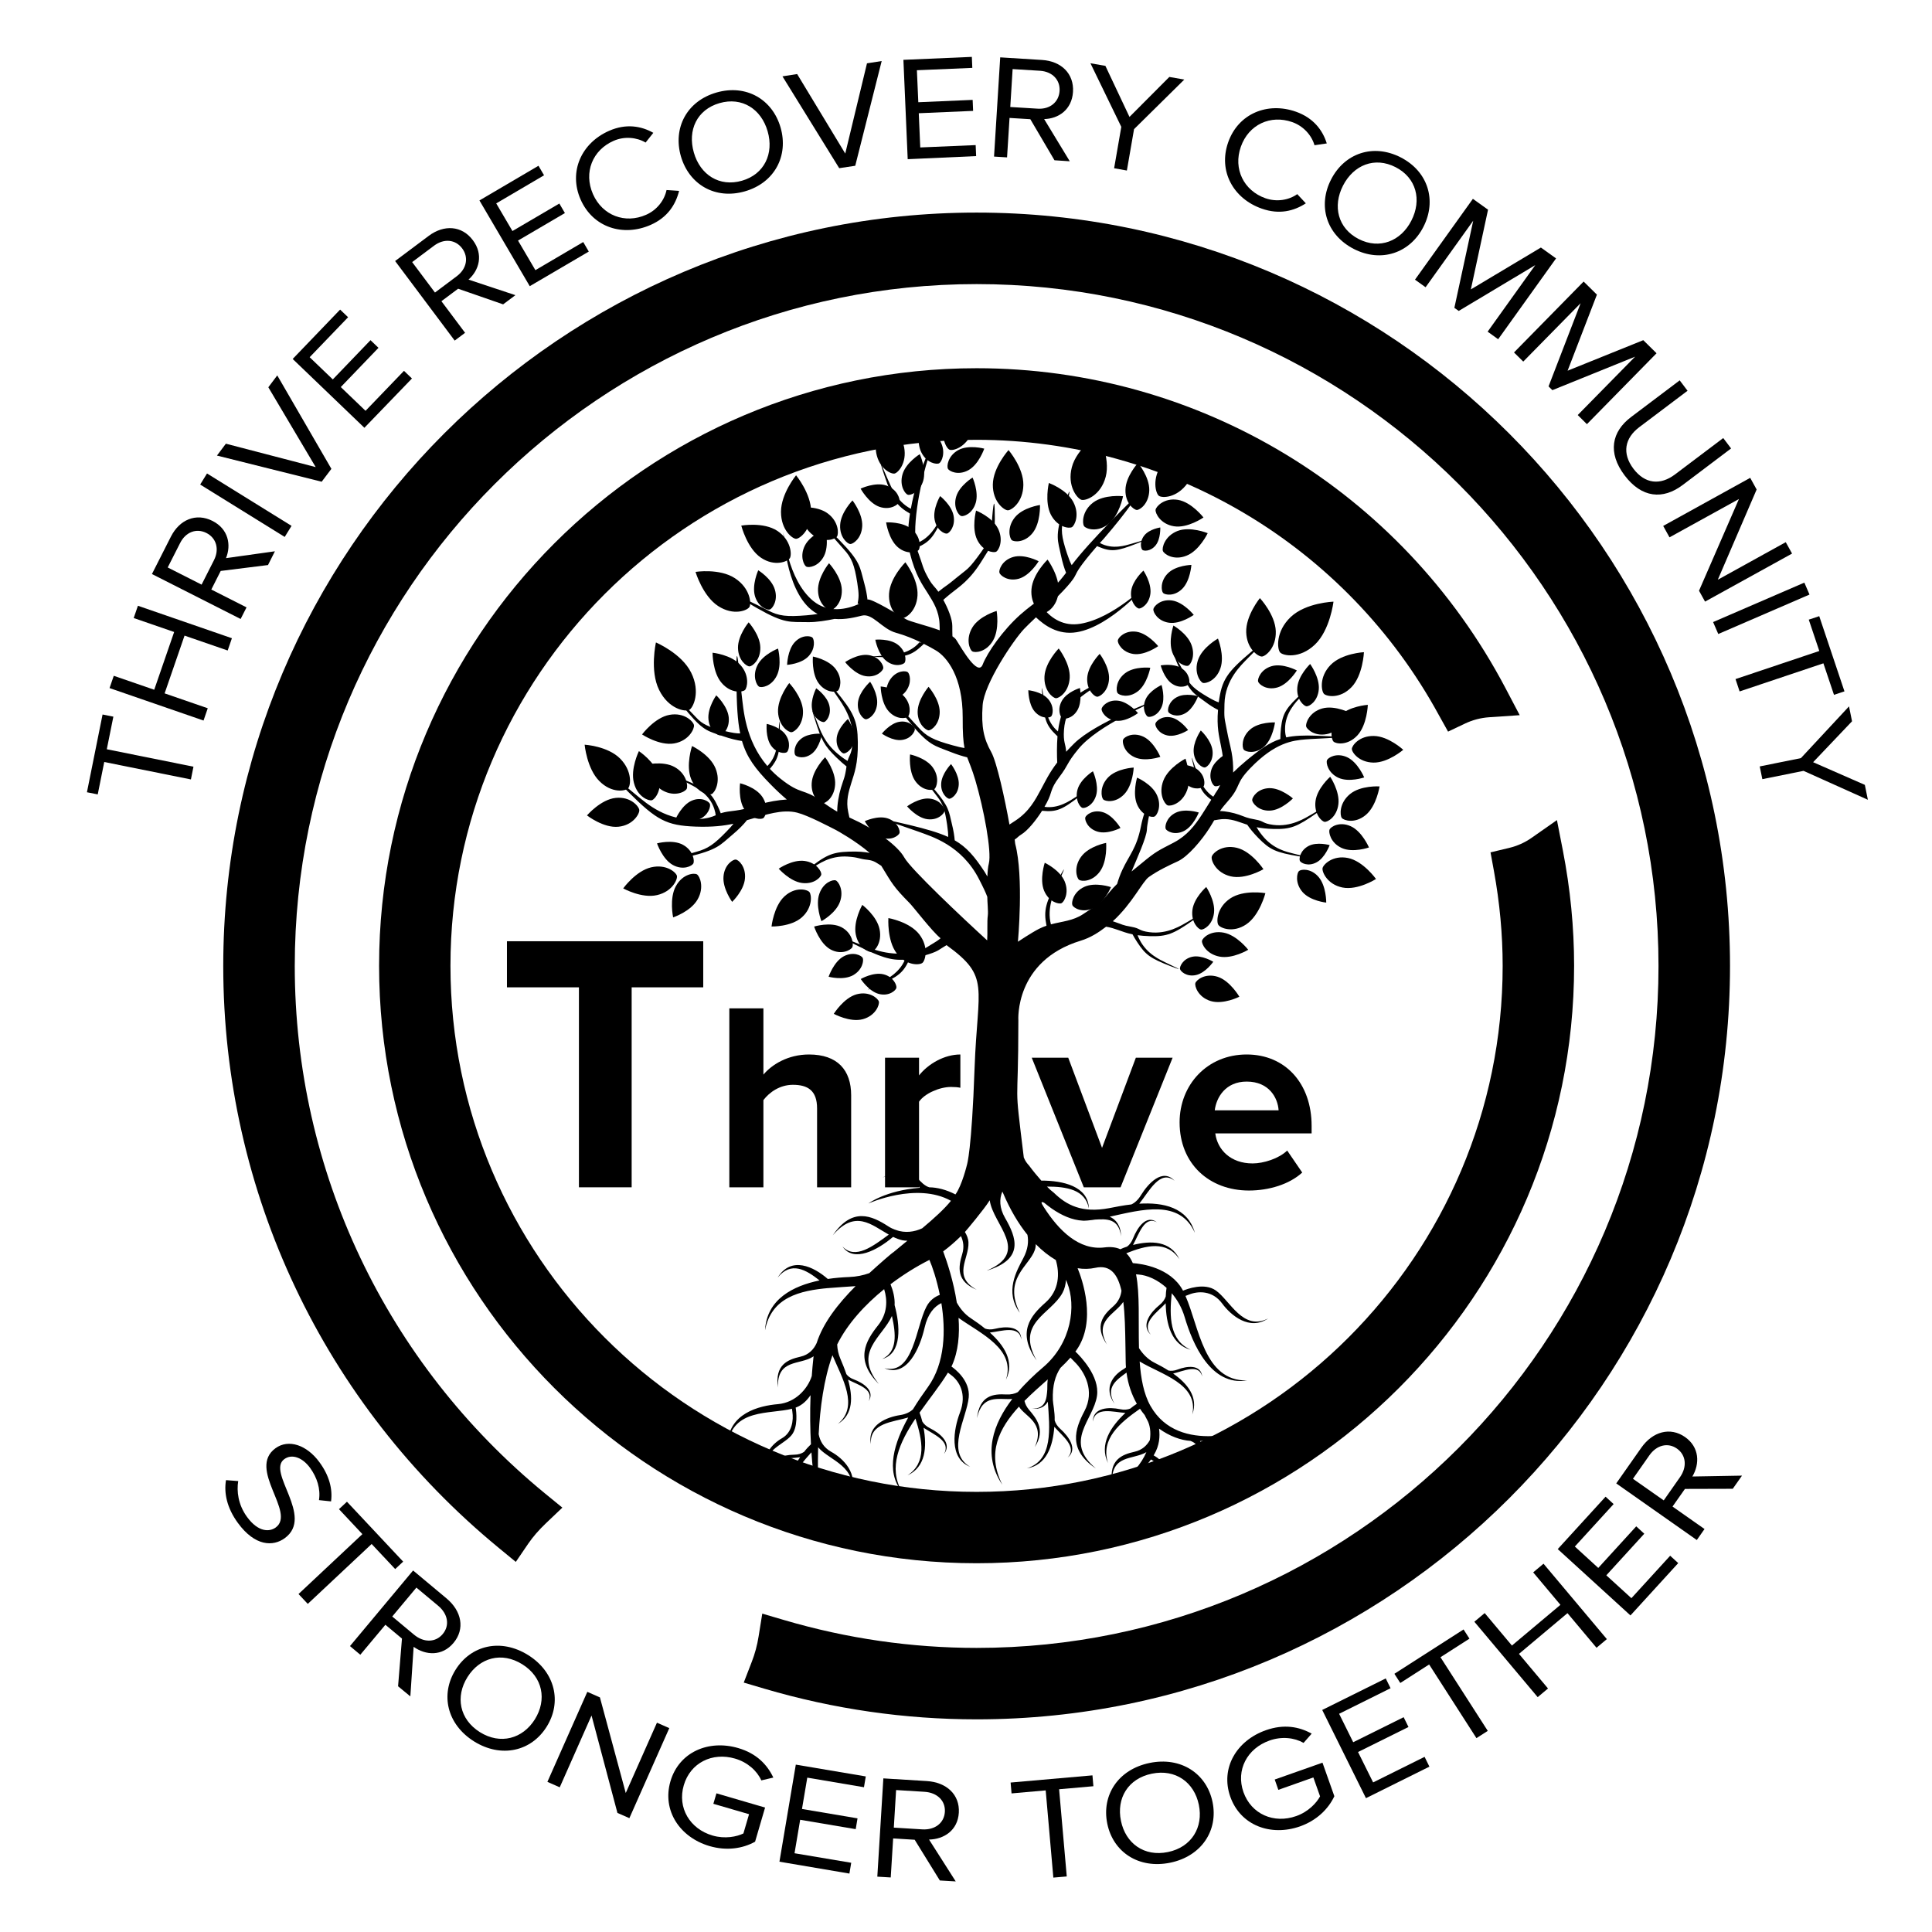
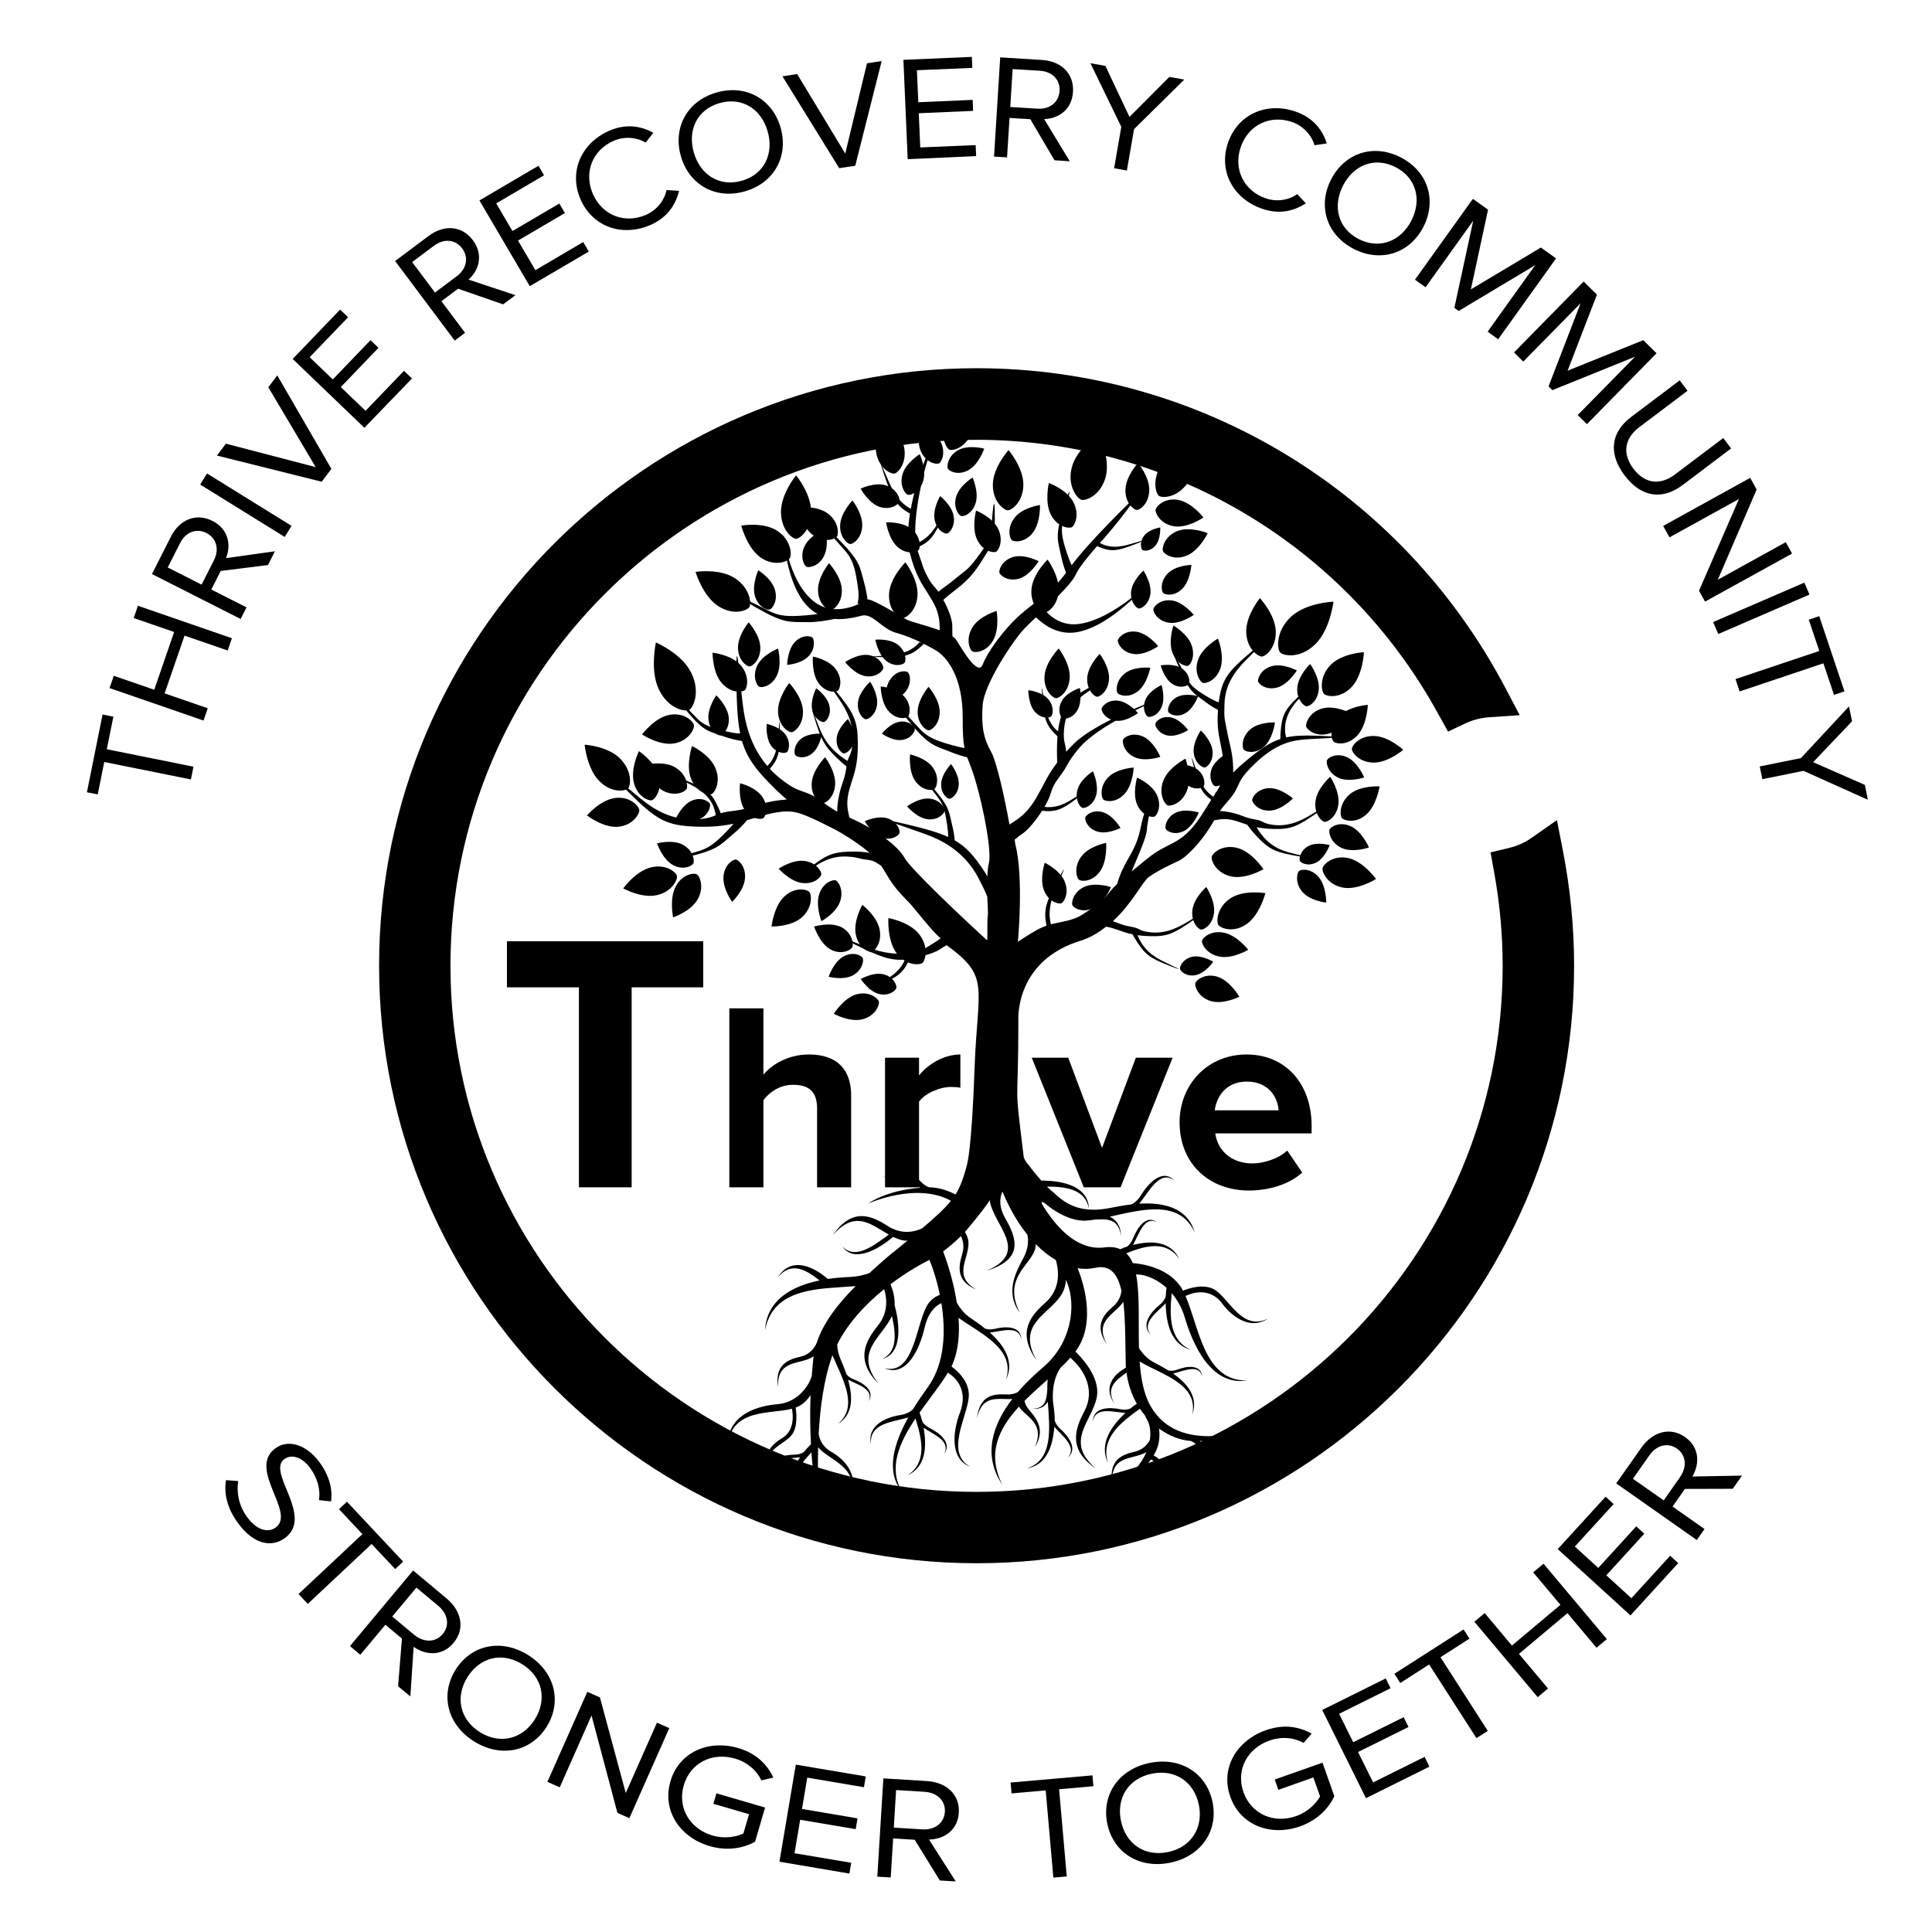
<svg xmlns="http://www.w3.org/2000/svg" xmlns:xlink="http://www.w3.org/1999/xlink" version="1.1" id="Layer_1" x="0px" y="0px" viewBox="0 0 288 288" style="enable-background:new 0 0 288 288;" xml:space="preserve">
  <style type="text/css">
	.st0{clip-path:url(#SVGID_2_);}
	.st1{clip-path:url(#SVGID_4_);}
</style>
  <g>
    <path d="M28.46,116.19l-12.92-2.6l-0.97,4.83l-1.61-0.32l2.33-11.59l1.61,0.32l-0.98,4.86l12.92,2.6L28.46,116.19z" />
  </g>
  <g>
    <path d="M33.94,96.97l-6.43-2.22l-2.97,8.61l6.43,2.22l-0.63,1.83l-14.01-4.84l0.63-1.83l6.03,2.08l2.97-8.61l-6.03-2.08l0.63-1.83   l14.01,4.84L33.94,96.97z" />
  </g>
  <g>
    <path d="M39.95,84.23l-7.05,0.88l-1.4,2.77l5.25,2.66l-0.88,1.73l-13.22-6.7l2.83-5.58c1.29-2.54,3.75-3.57,6.19-2.34   c2.38,1.2,2.82,3.58,2.02,5.55l7.29-1.02L39.95,84.23z M30.77,79.45c-1.49-0.75-3.09-0.15-3.92,1.5L25,84.59l5.05,2.56l1.85-3.65   C32.73,81.86,32.25,80.2,30.77,79.45z" />
  </g>
  <g>
    <path d="M42.44,80.04l-12.6-7.81l1.02-1.65l12.6,7.81L42.44,80.04z" />
  </g>
  <g>
    <path d="M47.95,71.81l-15.61-3.9l1.33-1.77l13.39,3.49L40,57.73l1.33-1.77l8.07,13.93L47.95,71.81z" />
  </g>
  <g>
    <path d="M54.32,63.77L43.63,53.51l7.07-7.36l1.19,1.14l-5.73,5.96l3.45,3.31l5.62-5.85l1.19,1.14l-5.62,5.85l3.69,3.54l5.73-5.96   l1.19,1.14L54.32,63.77z" />
  </g>
  <g>
    <path d="M75,45.37l-6.71-2.33L65.8,44.9l3.53,4.71l-1.55,1.16L58.9,38.91l5.01-3.75c2.28-1.71,4.95-1.54,6.58,0.65   c1.6,2.13,0.94,4.46-0.65,5.87L76.83,44L75,45.37z M68.89,37.02c-1-1.33-2.7-1.5-4.18-0.4l-3.27,2.45l3.4,4.54l3.27-2.45   C69.58,40.05,69.89,38.35,68.89,37.02z" />
  </g>
  <g>
    <path d="M78.97,42.66l-7.5-12.78l8.8-5.17l0.83,1.42l-7.13,4.19l2.42,4.12l6.99-4.1l0.83,1.42l-6.99,4.1l2.59,4.41l7.13-4.19   l0.83,1.42L78.97,42.66z" />
  </g>
  <g>
    <path d="M86.55,29.74c-1.83-4.17,0.14-8.44,4.25-10.24c2.52-1.11,4.79-0.72,6.59,0.3l-1.15,1.45c-1.31-0.78-3.16-0.97-4.78-0.25   c-3.12,1.37-4.49,4.69-3.07,7.93c1.41,3.21,4.8,4.47,7.92,3.09c1.63-0.71,2.74-2.18,3.05-3.69l1.87,0.13   c-0.52,2.07-1.73,3.96-4.25,5.07C92.87,35.33,88.39,33.91,86.55,29.74z" />
  </g>
  <g>
    <path d="M101.5,23.3c-1.21-4.21,0.86-8.23,5.31-9.51c4.42-1.27,8.34,1.02,9.55,5.22c1.21,4.21-0.88,8.23-5.31,9.51   C106.61,29.8,102.72,27.5,101.5,23.3z M114.43,19.57c-0.96-3.33-3.82-5.16-7.17-4.2c-3.37,0.97-4.79,4.04-3.83,7.37   c0.95,3.31,3.8,5.17,7.17,4.2C113.95,25.98,115.39,22.88,114.43,19.57z" />
  </g>
  <g>
    <path d="M125.1,25.07l-8.46-13.69l2.19-0.34L126,22.89l3.24-13.45l2.19-0.34l-3.94,15.61L125.1,25.07z" />
  </g>
  <g>
    <path d="M135.31,23.73l-0.64-14.81l10.2-0.44l0.07,1.64l-8.26,0.35l0.21,4.77l8.1-0.35l0.07,1.64l-8.1,0.35l0.22,5.1l8.26-0.35   l0.07,1.64L135.31,23.73z" />
  </g>
  <g>
    <path d="M157.19,23.89l-3.6-6.12l-3.1-0.19l-0.37,5.88l-1.94-0.12l0.92-14.79l6.25,0.39c2.84,0.18,4.77,2.03,4.6,4.76   c-0.17,2.66-2.17,4-4.3,4.05l3.82,6.29L157.19,23.89z M157.95,13.56c0.1-1.66-1.08-2.89-2.92-3.01l-4.08-0.25l-0.35,5.65l4.08,0.25   C156.51,16.32,157.84,15.22,157.95,13.56z" />
  </g>
  <g>
    <path d="M166.08,25.08l1.07-6.17l-4.6-9.48l2.23,0.39l3.59,7.61l5.94-5.96l2.23,0.39l-7.49,7.39l-1.07,6.17L166.08,25.08z" />
  </g>
  <g>
    <path d="M183.08,21.22c1.51-4.3,5.87-6.06,10.1-4.57c2.6,0.92,3.99,2.75,4.6,4.73l-1.83,0.27c-0.42-1.47-1.64-2.86-3.32-3.45   c-3.22-1.13-6.49,0.35-7.66,3.68c-1.17,3.31,0.45,6.54,3.66,7.67c1.67,0.59,3.49,0.29,4.75-0.61l1.28,1.37   c-1.79,1.16-3.97,1.71-6.57,0.79C183.86,29.62,181.57,25.52,183.08,21.22z" />
  </g>
  <g>
    <path d="M198.42,26.76c1.99-3.9,6.26-5.41,10.38-3.3c4.1,2.1,5.39,6.45,3.39,10.35c-1.99,3.9-6.28,5.4-10.38,3.3   C197.69,34.99,196.42,30.65,198.42,26.76z M210.39,32.89c1.58-3.08,0.75-6.38-2.35-7.97c-3.12-1.6-6.26-0.33-7.84,2.75   c-1.57,3.07-0.77,6.37,2.35,7.97C205.65,37.22,208.83,35.95,210.39,32.89z" />
  </g>
  <g>
    <path d="M221.76,49.44l7.1-9.92l-11.41,6.83l-0.65-0.46l2.81-12.99l-7.1,9.92l-1.58-1.13l8.63-12.05l2.26,1.62l-2.56,11.88   l10.44-6.24l2.26,1.62l-8.63,12.05L221.76,49.44z" />
  </g>
  <g>
    <path d="M235.19,61.87l8.55-8.7l-12.33,4.99l-0.57-0.56l4.78-12.4l-8.55,8.7l-1.38-1.36l10.38-10.57l1.98,1.95l-4.37,11.34   l11.28-4.55l1.98,1.95l-10.38,10.57L235.19,61.87z" />
  </g>
  <g>
    <path d="M243.15,62.16l7.24-5.46l1.17,1.55l-7.2,5.43c-2.16,1.63-2.6,3.89-0.87,6.19c1.73,2.29,4.02,2.49,6.19,0.86l7.2-5.43   l1.17,1.55l-7.22,5.45c-2.94,2.22-6.1,1.94-8.65-1.43C239.62,67.48,240.24,64.35,243.15,62.16z" />
  </g>
  <g>
    <path d="M253.27,88.06l5.95-13.67l-10.35,5.71l-0.94-1.7l12.97-7.17l0.96,1.74l-5.79,13.45l10.13-5.6l0.94,1.7l-12.97,7.16   L253.27,88.06z" />
  </g>
  <g>
    <path d="M255.37,92.73l13.6-5.88l0.77,1.78l-13.6,5.88L255.37,92.73z" />
  </g>
  <g>
    <path d="M258.71,101.23l12.49-4.19l-1.57-4.67l1.56-0.52l3.76,11.21l-1.56,0.52l-1.58-4.7l-12.49,4.19L258.71,101.23z" />
  </g>
  <g>
    <path d="M262.32,114.25l6.14-1.24l7.17-7.71l0.45,2.22l-5.8,6.1l7.71,3.38l0.45,2.22l-9.59-4.31l-6.14,1.24L262.32,114.25z" />
  </g>
  <g>
    <path d="M33.69,220.64l1.82,0.14c-0.24,1.5-0.03,3.5,1.31,5.34c1.7,2.33,3.38,2.24,4.28,1.58c3.06-2.23-4.27-8.72-0.04-11.81   c1.96-1.43,4.69-0.48,6.56,2.08c1.46,1.99,1.98,3.98,1.73,5.84l-1.8-0.19c0.26-1.69-0.29-3.38-1.33-4.81   c-1.14-1.56-2.72-2.12-3.84-1.3c-2.67,1.95,4.5,8.55,0.07,11.78c-1.72,1.26-4.42,1.25-6.99-2.27   C33.8,224.75,33.37,222.52,33.69,220.64z" />
  </g>
  <g>
    <path d="M44.5,237.62l9.52-8.93l-3.49-3.72l1.19-1.11l8.38,8.93l-1.19,1.11l-3.51-3.74l-9.52,8.93L44.5,237.62z" />
  </g>
  <g>
    <path d="M59.34,251.37l0.58-7.11l-2.47-2.06l-3.74,4.47l-1.54-1.29l9.41-11.27l4.98,4.16c2.27,1.89,2.78,4.56,1.05,6.63   c-1.69,2.03-4.15,1.87-5.95,0.59l-0.49,7.39L59.34,251.37z M66,243.58c1.06-1.27,0.79-2.98-0.68-4.21l-3.25-2.71l-3.6,4.31   l3.25,2.71C63.19,244.9,64.94,244.85,66,243.58z" />
  </g>
  <g>
    <path d="M67.91,248.91c2.3-3.68,6.75-4.73,10.82-2.19c4.04,2.53,5.06,7.01,2.76,10.68c-2.3,3.68-6.77,4.71-10.82,2.19   C66.62,257.05,65.61,252.58,67.91,248.91z M79.73,256.3c1.82-2.91,1.19-6.29-1.86-8.2c-3.08-1.93-6.37-1-8.19,1.91   c-1.81,2.89-1.21,6.27,1.86,8.2C74.6,260.12,77.92,259.19,79.73,256.3z" />
  </g>
  <g>
    <path d="M92.04,270.25l-3.86-14.52l-4.74,10.7l-1.84-0.81l5.95-13.42l1.88,0.83l3.85,14.25l4.65-10.48l1.84,0.81l-5.95,13.42   L92.04,270.25z" />
  </g>
  <g>
    <path d="M99.94,265.54c1.28-4.37,5.68-6.25,10.1-4.96c2.74,0.8,4.32,2.46,5.24,4.4l-1.79,0.42c-0.64-1.43-2.06-2.71-3.92-3.25   c-3.39-0.99-6.66,0.62-7.64,3.98c-0.98,3.34,0.9,6.5,4.29,7.49c1.86,0.54,3.63,0.17,4.6-0.31l0.84-2.87l-5.32-1.55l0.46-1.56   l7.25,2.12l-1.49,5.09c-1.87,1.04-4.26,1.39-6.8,0.65C101.36,273.89,98.67,269.91,99.94,265.54z" />
  </g>
  <g>
    <path d="M116.19,277.52l2.44-14.47l10.43,1.76l-0.27,1.61l-8.45-1.43l-0.79,4.67l8.28,1.4l-0.27,1.61l-8.28-1.4l-0.84,4.99   l8.45,1.42l-0.27,1.61L116.19,277.52z" />
  </g>
  <g>
    <path d="M140.1,280.32l-3.75-6.07l-3.21-0.2l-0.36,5.82l-2-0.12l0.9-14.65l6.47,0.4c2.95,0.18,4.94,2.02,4.78,4.72   c-0.16,2.64-2.23,3.96-4.44,4l3.98,6.24L140.1,280.32z M140.85,270.09c0.1-1.65-1.13-2.87-3.04-2.99l-4.23-0.26l-0.34,5.6   l4.23,0.26C139.38,272.82,140.75,271.74,140.85,270.09z" />
  </g>
  <g>
    <path d="M157.02,279.89l-1.14-13l-5.09,0.45l-0.14-1.62l12.2-1.07l0.14,1.62l-5.11,0.45l1.14,13L157.02,279.89z" />
  </g>
  <g>
    <path d="M165.06,271.85c-0.87-4.25,1.62-8.08,6.31-9.05c4.67-0.96,8.5,1.57,9.38,5.82c0.88,4.25-1.65,8.09-6.31,9.05   C169.74,278.63,165.93,276.09,165.06,271.85z M178.71,269.04c-0.69-3.36-3.48-5.37-7.01-4.64c-3.55,0.73-5.3,3.67-4.6,7.04   c0.69,3.34,3.45,5.38,7.01,4.64C177.64,275.35,179.4,272.38,178.71,269.04z" />
  </g>
  <g>
    <path d="M183.4,267.84c-1.52-4.29,0.96-8.39,5.3-9.92c2.69-0.95,4.95-0.53,6.83,0.51l-1.21,1.38c-1.36-0.78-3.25-1-5.08-0.35   c-3.33,1.18-5.04,4.4-3.88,7.69c1.16,3.28,4.53,4.75,7.86,3.57c1.83-0.64,3.05-1.99,3.56-2.94l-1-2.82l-5.22,1.85l-0.54-1.54   l7.12-2.51l1.77,5c-0.91,1.93-2.65,3.62-5.13,4.5C189.43,273.78,184.92,272.13,183.4,267.84z" />
  </g>
  <g>
    <path d="M203.62,268.05l-6.52-13.15l9.47-4.7l0.72,1.46l-7.67,3.81l2.1,4.24l7.52-3.73l0.72,1.46l-7.52,3.73l2.25,4.53l7.67-3.81   l0.72,1.46L203.62,268.05z" />
  </g>
  <g>
    <path d="M220.09,259.1l-7.05-10.98l-4.3,2.76l-0.88-1.37l10.31-6.61l0.88,1.37l-4.32,2.77l7.05,10.98L220.09,259.1z" />
  </g>
  <g>
    <path d="M237.99,245.63l-4.33-5.16l-7.23,6.07l4.33,5.16l-1.54,1.29l-9.44-11.24l1.54-1.29l4.06,4.84l7.23-6.07l-4.06-4.84   l1.54-1.29l9.44,11.24L237.99,245.63z" />
  </g>
  <g>
    <path d="M243.05,240.81l-10.84-9.89l7.13-7.81l1.2,1.1l-5.78,6.33l3.49,3.19l5.66-6.2l1.2,1.1l-5.66,6.2l3.74,3.41l5.78-6.33   l1.2,1.1L243.05,240.81z" />
  </g>
  <g>
    <path d="M258.3,221.93l-7.13,0.02l-1.85,2.63l4.77,3.35l-1.15,1.64l-12.01-8.44l3.73-5.31c1.7-2.42,4.31-3.15,6.53-1.6   c2.16,1.52,2.21,3.98,1.09,5.88l7.4-0.13L258.3,221.93z M249.98,215.94c-1.35-0.95-3.04-0.54-4.13,1.03l-2.43,3.47l4.59,3.22   l2.43-3.47C251.53,218.63,251.33,216.89,249.98,215.94z" />
  </g>
  <g>
    <defs>
      <rect id="SVGID_1_" width="288" height="288" />
    </defs>
    <clipPath id="SVGID_2_">
      <use xlink:href="#SVGID_1_" style="overflow:visible;" />
    </clipPath>
    <path class="st0" d="M101.82,125.94c1.55,0.86,1.73,2.4,1.54,2.77c-0.19,0.37-1.51,1.08-3.06,0.23c-1.55-0.86-2.36-3.22-2.36-3.22   S100.27,125.08,101.82,125.94" />
    <path class="st0" d="M119.53,131.62c1.82,0.25,2.85-0.87,2.9-1.27c0.05-0.4-0.67-1.76-2.49-2.01c-1.82-0.25-3.86,1.15-3.86,1.15   S117.72,131.37,119.53,131.62" />
    <path class="st0" d="M117.74,83.21c0.31-0.49,0.23-2.67-1.84-4.06c-2.08-1.39-5.4-0.8-5.4-0.8s0.87,3.4,2.94,4.79   C115.5,84.53,117.43,83.7,117.74,83.21 M110.01,96.59c0.04,1.88,1.31,2.76,1.72,2.75c0.41-0.01,1.65-0.94,1.61-2.82   c-0.03-1.88-1.74-3.75-1.74-3.75S109.98,94.71,110.01,96.59 M107.05,90.34c2.3,1.5,4.35,0.66,4.66,0.15   c0.31-0.51,0.14-2.8-2.16-4.3c-2.3-1.5-5.87-0.94-5.87-0.94S104.75,88.84,107.05,90.34 M118.67,80.32c0.55,0,2.25-1.31,2.25-4.02   c0-2.71-2.25-5.45-2.25-5.45s-2.25,2.74-2.25,5.45C116.42,79.01,118.12,80.32,118.67,80.32 M114.76,90.86   c0.36-0.12,1.25-1.29,0.75-2.96c-0.49-1.68-2.48-2.89-2.48-2.89s-0.98,2.17-0.49,3.85C113.04,90.53,114.4,90.98,114.76,90.86    M92.19,123.24c2.23-0.23,3.16-1.96,3.11-2.49c-0.05-0.53-1.28-2.04-3.51-1.81c-2.23,0.22-4.29,2.61-4.29,2.61   S89.96,123.47,92.19,123.24 M93.64,117.51c0.38-0.41,0.65-2.57-1.21-4.44c-1.86-1.86-5.28-2.06-5.28-2.06s0.33,3.56,2.19,5.42   C91.19,118.3,93.25,117.93,93.64,117.51 M97.07,129.29c-2.29,0.53-4.17,3.14-4.17,3.14s2.76,1.54,5.05,1   c2.29-0.53,3.07-2.35,2.96-2.86C100.8,130.07,99.36,128.76,97.07,129.29 M103.45,108.1c-0.09-0.53-1.42-1.94-3.64-1.54   c-2.21,0.39-4.1,2.92-4.1,2.92s2.59,1.73,4.8,1.34C102.72,110.42,103.53,108.62,103.45,108.1 M97.17,119.29   c0.46-0.13,1.59-1.54,1.04-3.64c-0.55-2.09-2.97-3.68-2.97-3.68s-1.3,2.65-0.74,4.74C95.04,118.81,96.71,119.42,97.17,119.29    M102.75,105.82c0.59-0.32,1.71-2.68,0.28-5.55c-1.42-2.88-5.25-4.5-5.25-4.5s-0.95,4.2,0.47,7.07   C99.67,105.72,102.16,106.14,102.75,105.82 M150.23,76.07c0.56,0.01,2.29-1.21,2.32-3.78c0.04-2.57-2.21-5.2-2.21-5.2   s-2.31,2.57-2.34,5.14C147.97,74.8,149.67,76.06,150.23,76.07 M170.45,85.06c0,0-1.63,1.44-1.83,3.06   c-0.2,1.62,0.79,2.54,1.14,2.59c0.35,0.05,1.52-0.59,1.73-2.21C171.68,86.88,170.45,85.06,170.45,85.06 M175.58,74.51   c-2.04-0.33-3.25,1-3.32,1.48c-0.07,0.49,0.7,2.13,2.74,2.46c2.04,0.33,4.4-1.31,4.4-1.31S177.62,74.84,175.58,74.51    M198.78,110.54c0.34,0.35,2.09,0.66,3.56-0.91c1.46-1.57,1.56-4.56,1.56-4.56s-2.87,0.18-4.33,1.74   C198.1,108.37,198.44,110.19,198.78,110.54 M177.04,72.01c1.62-2.27,1.37-6.02,1.37-6.02s-3.52,0.83-5.14,3.09   c-1.62,2.26-0.99,4.46-0.52,4.83C173.22,74.26,175.42,74.27,177.04,72.01 M190.82,97.25c0.44,0.51,2.9,1.01,5.18-1.15   c2.28-2.16,2.78-6.41,2.78-6.41s-4.1,0.13-6.38,2.29C190.13,94.14,190.38,96.74,190.82,97.25 M173.38,88.39   c0.26,0.28,1.64,0.58,2.85-0.61c1.21-1.2,1.37-3.57,1.37-3.57s-2.28,0.05-3.49,1.24C172.9,86.65,173.12,88.1,173.38,88.39    M161.22,74.51c0.62,0.17,2.88-0.64,3.61-3.45c0.73-2.8-1.06-6.35-1.06-6.35s-3.26,2.12-3.99,4.93   C159.04,72.44,160.59,74.33,161.22,74.51 M150.82,80.51c0.32,0.29,1.91,0.44,3.11-1.06c1.2-1.5,1.1-4.17,1.1-4.17   s-2.55,0.36-3.75,1.85C150.08,78.62,150.49,80.22,150.82,80.51 M153.76,87.82c-0.19,2.28,1.24,3.52,1.74,3.57   c0.5,0.04,2.12-0.92,2.3-3.2c0.19-2.28-1.64-4.77-1.64-4.77S153.95,85.54,153.76,87.82 M169.47,76.02c0.44,0.01,1.8-0.92,1.85-2.93   c0.05-2.01-1.68-4.08-1.68-4.08s-1.83,1.99-1.87,3.99C167.71,75.01,169.03,76.01,169.47,76.02 M177.12,99.24   c0.35-0.14,1.12-1.4,0.49-3.11c-0.63-1.71-2.69-2.88-2.69-2.88s-0.79,2.3-0.16,4.01C175.39,98.98,176.77,99.38,177.12,99.24    M179.3,101.79c0.41,0.15,1.98-0.29,2.63-2.18c0.65-1.89-0.37-4.42-0.37-4.42s-2.32,1.29-2.97,3.18   C177.94,100.26,178.9,101.64,179.3,101.79 M193.32,99.94c0,0-2.09-1.11-3.74-0.64c-1.65,0.47-2.14,1.9-2.04,2.29   c0.1,0.39,1.22,1.36,2.87,0.89C192.06,102.01,193.32,99.94,193.32,99.94 M145.5,76.11c0,0-0.69,2.61,0.17,4.36   c0.86,1.75,2.44,1.98,2.83,1.77c0.38-0.2,1.14-1.68,0.28-3.43C147.92,77.06,145.5,76.11,145.5,76.11 M179.81,132.22   c0,0-1.84,1.62-2.06,3.44c-0.22,1.82,0.88,2.86,1.28,2.91c0.39,0.06,1.72-0.66,1.94-2.48   C181.19,134.27,179.81,132.22,179.81,132.22 M144.9,64.44c0.97-2.33,0-5.57,0-5.57s-2.92,1.49-3.88,3.82   c-0.97,2.33,0.03,4.12,0.51,4.34C142,67.25,143.94,66.77,144.9,64.44 M179.18,140.25c-0.08,0.44,0.64,1.97,2.61,2.35   c1.97,0.38,4.28-1.02,4.28-1.02s-1.68-2.17-3.65-2.55C180.45,138.65,179.26,139.81,179.18,140.25 M162.07,101.04   c-0.11,1.83,1.06,2.79,1.46,2.82c0.4,0.03,1.67-0.78,1.79-2.61c0.11-1.83-1.39-3.78-1.39-3.78S162.19,99.21,162.07,101.04    M201.22,118.39c-1.61,1.34-1.49,3.16-1.2,3.54c0.3,0.38,1.97,0.9,3.58-0.45c1.61-1.35,2.05-4.25,2.05-4.25   S202.83,117.04,201.22,118.39 M204.8,109.71c-2.19-0.04-3.27,1.44-3.28,1.93c-0.01,0.49,1.03,2,3.22,2.04   c2.19,0.03,4.44-1.91,4.44-1.91S206.99,109.74,204.8,109.71 M201.36,123.17c-1.68-0.77-3,0.09-3.17,0.49   c-0.16,0.4,0.14,1.99,1.82,2.75c1.68,0.76,4.06-0.08,4.06-0.08S203.04,123.93,201.36,123.17 M190.18,94.1   c-0.08-2.49-2.37-4.94-2.37-4.94s-2.12,2.6-2.04,5.09c0.08,2.49,1.78,3.63,2.33,3.62C188.63,97.86,190.26,96.59,190.18,94.1    M183.39,133.93c-2.01,1.35-2.08,3.46-1.78,3.93c0.29,0.48,2.17,1.28,4.17-0.07c2.01-1.35,2.85-4.65,2.85-4.65   S185.4,132.58,183.39,133.93 M169.5,115.92c0,0-0.72,2.4,0.03,4.06c0.74,1.66,2.21,1.92,2.58,1.74c0.36-0.18,1.11-1.52,0.36-3.18   C171.73,116.88,169.5,115.92,169.5,115.92 M121.94,88.05c0.06,2,1.44,2.92,1.87,2.91c0.44-0.01,1.74-1.03,1.68-3.04   c-0.07-2-1.91-3.96-1.91-3.96S121.87,86.04,121.94,88.05 M138.61,119.05c-1.6-0.19-3.39,1.15-3.39,1.15s1.45,1.73,3.05,1.92   c1.6,0.19,2.5-0.87,2.54-1.25C140.85,120.49,140.21,119.24,138.61,119.05 M136.79,106.12c0.01,1.86,1.25,2.75,1.65,2.75   c0.41,0,1.64-0.9,1.64-2.76c-0.01-1.86-1.66-3.73-1.66-3.73S136.79,104.27,136.79,106.12 M136.38,108.64   c-0.05-0.33-0.87-1.26-2.27-1.05c-1.41,0.2-2.65,1.77-2.65,1.77s1.6,1.15,3.01,0.94C135.88,110.1,136.42,108.98,136.38,108.64    M126.74,81.1c0.4,0.02,1.69-0.8,1.79-2.66c0.1-1.86-1.45-3.84-1.45-3.84s-1.75,1.79-1.84,3.65   C125.14,80.1,126.33,81.07,126.74,81.1" />
    <path class="st0" d="M127.57,139.3c-0.4-2,0.97-4.41,0.97-4.41s2.18,1.64,2.58,3.65c0.4,2-0.74,3.26-1.18,3.36   C129.5,141.98,127.96,141.3,127.57,139.3" />
    <path class="st0" d="M125.46,138.23c1.63,0.88,1.8,2.55,1.6,2.96c-0.2,0.41-1.61,1.23-3.24,0.35c-1.63-0.88-2.46-3.42-2.46-3.42   S123.83,137.36,125.46,138.23" />
    <path class="st0" d="M123.52,145.6c0,0,0.76-2.22,2.21-3.02c1.46-0.8,2.69-0.14,2.87,0.21c0.18,0.34,0.01,1.79-1.45,2.59   C125.7,146.19,123.52,145.6,123.52,145.6" />
    <path class="st0" d="M139.07,114.43c1.04,1.48,0.55,2.94,0.23,3.19c-0.32,0.25-1.82,0.29-2.86-1.19c-1.04-1.48-0.78-3.97-0.78-3.97   S138.03,112.95,139.07,114.43" />
    <path class="st0" d="M130.74,105.04c-0.2,1.6-1.36,2.23-1.71,2.18c-0.35-0.05-1.32-0.96-1.13-2.56c0.2-1.6,1.81-3.03,1.81-3.03   S130.94,103.43,130.74,105.04" />
    <path class="st0" d="M124.61,99.78c1.06,1.46,0.6,2.94,0.28,3.19c-0.32,0.25-1.81,0.32-2.87-1.14c-1.06-1.46-0.84-3.96-0.84-3.96   S123.55,98.31,124.61,99.78" />
    <path class="st0" d="M115.79,100.73c-0.81,1.63-2.28,1.83-2.64,1.63c-0.35-0.19-1.05-1.57-0.24-3.19c0.81-1.63,3.07-2.49,3.07-2.49   S116.61,99.1,115.79,100.73" />
    <path class="st0" d="M144.36,70.09c-1.55,0.85-2.88,0.14-3.06-0.22c-0.19-0.37-0.01-1.91,1.54-2.77c1.55-0.86,3.88-0.22,3.88-0.22   S145.92,69.23,144.36,70.09" />
    <path class="st0" d="M122.86,107.63c-0.31,0.08-1.44-0.37-1.78-1.81c-0.34-1.44,0.59-3.22,0.59-3.22s1.62,1.13,1.96,2.57   C123.97,106.61,123.17,107.55,122.86,107.63" />
    <path class="st0" d="M125.76,112.31c-0.32-0.04-1.21-0.88-1.03-2.35c0.18-1.47,1.67-2.78,1.67-2.78s1.12,1.66,0.93,3.13   C127.15,111.77,126.08,112.35,125.76,112.31" />
    <path class="st0" d="M197.15,129.42c0.1-0.54,1.51-1.98,3.79-1.52c2.28,0.46,4.18,3.13,4.18,3.13s-2.72,1.73-5,1.27   C197.84,131.84,197.05,129.96,197.15,129.42" />
    <path class="st0" d="M197.45,122.51c-0.42-0.05-1.59-1.16-1.35-3.08c0.24-1.93,2.19-3.64,2.19-3.64s1.46,2.17,1.22,4.1   C199.27,121.81,197.87,122.57,197.45,122.51" />
    <path class="st0" d="M173.77,123.56c-0.15-0.33,0.06-1.7,1.47-2.4c1.41-0.7,3.46-0.04,3.46-0.04s-0.81,2.06-2.22,2.76   C175.07,124.58,173.92,123.89,173.77,123.56" />
    <path class="st0" d="M134.09,124.18c-0.11,0.35-1.17,1.19-2.65,0.68c-1.48-0.51-2.53-2.45-2.53-2.45s1.95-0.91,3.43-0.41   C133.82,122.5,134.2,123.83,134.09,124.18" />
    <path class="st0" d="M120.66,132.98c0.32,0.38,0.52,2.27-1.1,3.74c-1.62,1.47-4.55,1.39-4.55,1.39s0.33-3.04,1.95-4.51   C118.58,132.13,120.34,132.59,120.66,132.98" />
    <path class="st0" d="M103.89,130.34c0.4,0.24,1.14,1.87,0.12,3.7c-1.02,1.84-3.67,2.71-3.67,2.71s-0.6-2.84,0.42-4.67   C101.78,130.24,103.49,130.1,103.89,130.34" />
    <path class="st0" d="M164.21,105.68c0.04-0.37,0.91-1.41,2.46-1.23c1.56,0.18,2.97,1.85,2.97,1.85s-1.73,1.32-3.28,1.14   C164.81,107.26,164.17,106.05,164.21,105.68" />
    <path class="st0" d="M166.59,103.31c-0.24-0.33-0.28-1.87,1.12-2.95c1.4-1.08,3.76-0.82,3.76-0.82s-0.46,2.44-1.85,3.51   C168.22,104.13,166.83,103.64,166.59,103.31" />
    <path class="st0" d="M174.16,106.13c-0.15-0.3,0.02-1.55,1.29-2.22c1.27-0.67,3.15-0.13,3.15-0.13s-0.69,1.9-1.96,2.57   C175.37,107.03,174.31,106.43,174.16,106.13" />
    <path class="st0" d="M177.23,101.95c-0.17,0.29-1.28,0.78-2.49-0.01c-1.2-0.79-1.72-2.75-1.72-2.75s1.92-0.36,3.12,0.43   C177.35,100.41,177.4,101.67,177.23,101.95" />
    <path class="st0" d="M172.23,107.89c0.05-0.33,0.91-1.22,2.31-0.95c1.4,0.27,2.57,1.89,2.57,1.89s-1.65,1.08-3.05,0.81   C172.67,109.36,172.17,108.22,172.23,107.89" />
    <path class="st0" d="M171.1,106.83c-0.3-0.14-0.92-1.22-0.33-2.57c0.59-1.35,2.38-2.15,2.38-2.15s0.6,1.93,0.01,3.28   C172.58,106.74,171.4,106.97,171.1,106.83" />
    <path class="st0" d="M124.58,131.24c0.38,0.14,1.25,1.43,0.64,3.17c-0.61,1.74-2.77,2.91-2.77,2.91s-0.93-2.35-0.31-4.09   C122.75,131.49,124.2,131.09,124.58,131.24" />
    <path class="st0" d="M141.5,119.07c-0.32-0.02-1.28-0.79-1.2-2.27c0.08-1.48,1.47-2.9,1.47-2.9s1.23,1.57,1.15,3.05   C142.85,118.42,141.83,119.08,141.5,119.07" />
    <path class="st0" d="M193.77,128.33c-0.15-0.3,0.02-1.54,1.29-2.22c1.27-0.67,3.15-0.13,3.15-0.13s-0.69,1.9-1.96,2.57   C194.98,129.23,193.91,128.63,193.77,128.33" />
    <path class="st0" d="M106.09,118.37c-0.45,0.2-2.22-0.18-3.06-2.23c-0.84-2.05,0.13-4.93,0.13-4.93s2.66,1.26,3.5,3.32   C107.5,116.57,106.53,118.17,106.09,118.37" />
    <path class="st0" d="M105.82,119.83c0.14,0.34-0.15,1.69-1.6,2.31c-1.45,0.61-3.46-0.16-3.46-0.16s0.92-2.02,2.37-2.63   C104.57,118.73,105.68,119.48,105.82,119.83" />
    <path class="st0" d="M133.62,147.27c-0.08,0.36-1.07,1.28-2.59,0.9c-1.52-0.38-2.72-2.23-2.72-2.23s1.87-1.08,3.4-0.7   C133.23,145.62,133.71,146.91,133.62,147.27" />
    <path class="st0" d="M124.29,151.13c0,0,1.48-2.38,3.4-2.91c1.92-0.52,3.2,0.62,3.32,1.08c0.12,0.45-0.46,2.1-2.39,2.63   C126.7,152.45,124.29,151.13,124.29,151.13" />
    <path class="st0" d="M161.35,120.43c0.34,0.11,1.6-0.32,2.05-1.88c0.45-1.56-0.48-3.58-0.48-3.58s-1.84,1.14-2.29,2.71   C160.19,119.24,161.01,120.33,161.35,120.43" />
    <path class="st0" d="M161.78,121.86c-0.1,0.36,0.33,1.67,1.83,2.11c1.51,0.45,3.42-0.55,3.42-0.55s-1.12-1.9-2.63-2.35   C162.9,120.63,161.88,121.5,161.78,121.86" />
    <path class="st0" d="M169,114.42c0,0-2.52,0.12-3.82,1.47c-1.3,1.36-1.02,2.95-0.73,3.27c0.29,0.31,1.83,0.6,3.13-0.76   C168.89,117.04,169,114.42,169,114.42" />
    <path class="st0" d="M158.34,107.06c-0.28-0.18-0.78-1.35-0.02-2.64c0.76-1.29,2.66-1.86,2.66-1.86s0.38,2.03-0.38,3.32   C159.84,107.16,158.62,107.24,158.34,107.06" />
    <path class="st0" d="M156.69,106.8c-0.24,0.23-1.46,0.4-2.44-0.72c-0.97-1.12-0.96-3.19-0.96-3.19s1.97,0.19,2.95,1.31   C157.21,105.32,156.94,106.57,156.69,106.8" />
    <path class="st0" d="M157.82,96.67c0,0,1.76,2.26,1.64,4.38c-0.12,2.12-1.59,3.06-2.06,3.03c-0.46-0.03-1.82-1.14-1.7-3.26   C155.82,98.7,157.82,96.67,157.82,96.67" />
    <path class="st0" d="M135.32,73.75c-0.38-0.12-1.29-1.33-0.78-3.06c0.51-1.73,2.57-2.99,2.57-2.99s1.02,2.24,0.51,3.98   C137.1,73.41,135.7,73.88,135.32,73.75" />
    <path class="st0" d="M134.07,74.79c-0.12,0.39-1.29,1.32-2.95,0.77c-1.65-0.56-2.83-2.72-2.83-2.72s2.17-1.03,3.82-0.47   C133.77,72.93,134.2,74.4,134.07,74.79" />
    <path class="st0" d="M131.81,62.38c0,0,2.53,1.95,2.97,4.3c0.44,2.35-0.91,3.8-1.43,3.91c-0.51,0.11-2.29-0.71-2.73-3.06   C130.18,65.18,131.81,62.38,131.81,62.38" />
    <path class="st0" d="M134.86,98.78c-0.21,0.3-1.47,0.73-2.73-0.25c-1.25-0.98-1.65-3.17-1.65-3.17s2.13-0.22,3.38,0.76   C135.12,97.11,135.07,98.49,134.86,98.78" />
    <path class="st0" d="M135.32,100.2c0.28,0.22,0.68,1.55-0.28,2.84c-0.96,1.29-3.07,1.67-3.07,1.67s-0.17-2.22,0.79-3.51   C133.71,99.9,135.04,99.97,135.32,100.2" />
    <path class="st0" d="M125.98,98.7c0,0,1.88-1.3,3.51-1.05c1.63,0.26,2.24,1.57,2.18,1.96c-0.06,0.38-1.01,1.44-2.65,1.18   C127.4,100.53,125.98,98.7,125.98,98.7" />
    <path class="st0" d="M140.22,65.87c0.82,1.62,0.13,3-0.22,3.19c-0.35,0.2-1.83,0.01-2.65-1.61c-0.82-1.62-0.21-4.05-0.21-4.05   S139.4,64.25,140.22,65.87" />
    <path class="st0" d="M117.3,112.12c0.26-0.2,0.65-1.41-0.21-2.62c-0.86-1.2-2.8-1.59-2.8-1.59s-0.2,2.05,0.66,3.25   C115.82,112.37,117.04,112.33,117.3,112.12" />
    <path class="st0" d="M118.55,112.57c0.2,0.27,1.36,0.66,2.51-0.25c1.14-0.92,1.48-2.94,1.48-2.94s-1.97-0.18-3.11,0.74   C118.29,111.03,118.35,112.3,118.55,112.57" />
    <path class="st0" d="M117.65,101.82c0,0-1.76,2.21-1.67,4.31c0.1,2.1,1.54,3.04,2,3.02c0.46-0.02,1.81-1.1,1.72-3.2   C119.6,103.86,117.65,101.82,117.65,101.82" />
    <path class="st0" d="M106.77,103.65c0,0,1.68,1.57,1.86,3.27c0.17,1.71-0.89,2.66-1.26,2.7c-0.37,0.04-1.6-0.66-1.76-2.37   C105.43,105.54,106.77,103.65,106.77,103.65" />
    <path class="st0" d="M106.22,97.3c0,0,2.81,0.28,4.19,1.87c1.38,1.59,0.98,3.36,0.64,3.69c-0.35,0.33-2.08,0.56-3.46-1.04   C106.2,100.24,106.22,97.3,106.22,97.3" />
    <path class="st0" d="M181.08,117.18c-0.31-0.13-0.98-1.19-0.45-2.6c0.54-1.4,2.32-2.31,2.32-2.31s0.7,1.93,0.17,3.34   C182.58,117.02,181.39,117.31,181.08,117.18" />
    <path class="st0" d="M179.42,117.22c-0.2,0.27-1.37,0.65-2.52-0.27c-1.14-0.93-1.48-2.97-1.48-2.97s1.98-0.16,3.12,0.76   C179.69,115.67,179.62,116.95,179.42,117.22" />
    <path class="st0" d="M179,108.89c0,0,1.57,1.43,1.75,3.01c0.17,1.58-0.8,2.47-1.15,2.51c-0.34,0.04-1.48-0.6-1.65-2.18   C177.77,110.66,179,108.89,179,108.89" />
    <path class="st0" d="M180.03,79.48c0,0-2.61-1.07-4.52-0.32c-1.91,0.76-2.33,2.52-2.16,2.97c0.16,0.45,1.6,1.48,3.51,0.71   C178.78,82.1,180.03,79.48,180.03,79.48" />
    <path class="st0" d="M203.32,97.22c0,0-3.3,0.16-5,1.93c-1.71,1.78-1.34,3.88-0.96,4.28c0.39,0.4,2.4,0.78,4.11-1   C203.17,100.66,203.32,97.22,203.32,97.22" />
    <path class="st0" d="M175.9,144.44c0.06,0.34,0.96,1.22,2.38,0.91c1.42-0.31,2.58-1.98,2.58-1.98s-1.71-1.05-3.12-0.75   C176.31,142.93,175.83,144.11,175.9,144.44" />
    <path class="st0" d="M184.75,148.58c0,0-1.39-2.39-3.26-2.98c-1.88-0.58-3.17,0.51-3.3,0.95c-0.13,0.44,0.39,2.09,2.27,2.67   C182.34,149.8,184.75,148.58,184.75,148.58" />
-     <path class="st0" d="M161.6,78.43c-0.28-0.39-0.33-2.22,1.33-3.5c1.67-1.28,4.48-0.96,4.48-0.96s-0.55,2.89-2.21,4.17   C163.54,79.42,161.88,78.83,161.6,78.43" />
    <path class="st0" d="M193.63,129.85c0.29-0.28,1.76-0.47,2.92,0.87c1.17,1.35,1.15,3.83,1.15,3.83s-2.37-0.24-3.54-1.58   C193,131.62,193.34,130.12,193.63,129.85" />
    <path class="st0" d="M186.66,119.27c-0.02-0.41,0.77-1.71,2.51-1.78c1.74-0.07,3.56,1.53,3.56,1.53s-1.69,1.75-3.43,1.82   C187.57,120.91,186.68,119.69,186.66,119.27" />
    <path class="st0" d="M166.63,95.47c0.05-0.41,1.05-1.54,2.77-1.3c1.72,0.25,3.25,2.15,3.25,2.15s-1.96,1.41-3.68,1.17   C167.25,97.24,166.58,95.88,166.63,95.47" />
    <path class="st0" d="M144.93,97.09c-0.38-0.24-1.02-1.83,0.02-3.56c1.04-1.72,3.62-2.46,3.62-2.46s0.47,2.74-0.57,4.47   C146.96,97.26,145.31,97.34,144.93,97.09" />
    <path class="st0" d="M134.42,92.17c-0.52-0.03-2.04-1.3-1.89-3.69c0.16-2.39,2.43-4.66,2.43-4.66s1.96,2.56,1.81,4.96   C136.62,91.17,134.95,92.21,134.42,92.17" />
    <path class="st0" d="M174.05,120.05c-0.44-0.18-1.4-1.7-0.63-3.69c0.77-1.99,3.3-3.27,3.3-3.27s0.99,2.75,0.23,4.74   C176.19,119.82,174.49,120.23,174.05,120.05" />
    <path class="st0" d="M135.35,106.83c-0.28,0.28-1.7,0.5-2.87-0.79c-1.17-1.29-1.2-3.71-1.2-3.71s2.32,0.18,3.49,1.47   C135.93,105.08,135.63,106.55,135.35,106.83" />
    <path class="st0" d="M124.77,79.98c-0.27,0.4-1.91,1.02-3.59-0.22c-1.68-1.24-2.27-4.11-2.27-4.11s2.79-0.36,4.47,0.88   C125.05,77.76,125.04,79.58,124.77,79.98" />
    <path class="st0" d="M159.79,78.58c-0.41,0.24-2.14,0.04-3.13-1.84c-0.98-1.89-0.31-4.74-0.31-4.74s2.66,0.95,3.65,2.84   S160.2,78.34,159.79,78.58" />
    <path class="st0" d="M102.36,117.6c-0.22,0.43-1.78,1.25-3.59,0.23c-1.81-1.02-2.73-3.79-2.73-3.79s2.73-0.71,4.54,0.31   C102.38,115.37,102.58,117.17,102.36,117.6" />
    <path class="st0" d="M159.86,134.94c-0.17-0.39,0.11-1.96,1.76-2.73c1.65-0.77,3.99,0.03,3.99,0.03s-0.98,2.36-2.62,3.13   C161.34,136.16,160.03,135.33,159.86,134.94" />
    <path class="st0" d="M158.23,134.64c-0.37,0.17-1.87-0.15-2.59-1.87c-0.71-1.73,0.1-4.16,0.1-4.16s2.25,1.06,2.97,2.78   C159.42,133.12,158.61,134.47,158.23,134.64" />
    <path class="st0" d="M164.89,125.65c0,0,0.22,2.7-0.94,4.28c-1.16,1.57-2.77,1.49-3.11,1.21c-0.34-0.27-0.83-1.87,0.33-3.44   C162.33,126.12,164.89,125.65,164.89,125.65" />
    <path class="st0" d="M141.17,79.54c0.35-0.07,1.28-1.06,0.98-2.66c-0.3-1.6-2.01-2.93-2.01-2.93s-1.12,1.9-0.82,3.5   C139.6,79.05,140.82,79.61,141.17,79.54" />
    <path class="st0" d="M144.98,71.19c0,0-1.95,1.19-2.44,2.83c-0.49,1.64,0.37,2.79,0.73,2.9c0.36,0.12,1.69-0.32,2.18-1.96   C145.94,73.32,144.98,71.19,144.98,71.19" />
    <path class="st0" d="M197.81,113.32c0.16-0.38,1.42-1.17,3.01-0.44c1.59,0.74,2.54,3.01,2.54,3.01s-2.26,0.78-3.85,0.05   C197.92,115.2,197.65,113.69,197.81,113.32" />
    <path class="st0" d="M167.42,110.25c0.16-0.38,1.42-1.17,3.01-0.44c1.59,0.74,2.54,3.01,2.54,3.01s-2.26,0.79-3.85,0.05   C167.53,112.14,167.26,110.63,167.42,110.25" />
    <path class="st0" d="M185.41,111.76c-0.26-0.31-0.39-1.85,0.94-3.01c1.33-1.17,3.71-1.06,3.71-1.06s-0.31,2.46-1.64,3.63   C187.09,112.47,185.67,112.07,185.41,111.76" />
    <path class="st0" d="M113.8,121.95c-0.32,0.24-1.8,0.24-2.8-1.24c-1-1.49-0.68-3.95-0.68-3.95s2.32,0.54,3.32,2.03   C114.63,120.27,114.12,121.72,113.8,121.95" />
    <path class="st0" d="M137.51,143.53c-0.41,0.35-2.4,0.48-3.85-1.43c-1.45-1.91-1.23-5.24-1.23-5.24s3.16,0.53,4.62,2.44   C138.5,141.21,137.93,143.19,137.51,143.53" />
    <path class="st0" d="M109.68,128.13c0.39,0.03,1.53,1.02,1.37,2.83c-0.15,1.81-1.91,3.48-1.91,3.48s-1.44-1.97-1.29-3.78   C108,128.86,109.28,128.1,109.68,128.13" />
    <path class="st0" d="M121.11,95.04c0.25,0.25,0.51,1.6-0.57,2.77c-1.08,1.17-3.21,1.3-3.21,1.3s0.06-2.22,1.14-3.38   C119.55,94.57,120.85,94.79,121.11,95.04" />
    <path class="st0" d="M120.2,84.47c-0.35-0.19-1.03-1.56-0.21-3.16c0.82-1.6,3.06-2.43,3.06-2.43s0.59,2.4-0.22,4.01   C122.02,84.48,120.55,84.66,120.2,84.47" />
    <path class="st0" d="M148.98,85.37c-0.11-0.4,0.37-1.85,2.05-2.34c1.68-0.49,3.8,0.63,3.8,0.63s-1.26,2.11-2.93,2.6   C150.22,86.74,149.08,85.76,148.98,85.37" />
    <path class="st0" d="M180.63,127.72c0.11-0.52,1.53-1.87,3.74-1.34c2.21,0.53,3.97,3.19,3.97,3.19s-2.7,1.59-4.9,1.06   C181.23,130.1,180.51,128.24,180.63,127.72" />
    <path class="st0" d="M171.93,90.81c0.05-0.41,1.05-1.54,2.77-1.3c1.73,0.25,3.25,2.15,3.25,2.15s-1.96,1.41-3.68,1.17   C172.54,92.59,171.87,91.22,171.93,90.81" />
    <path class="st0" d="M194.76,105.29c-0.39-0.03-1.53-1.02-1.37-2.83c0.16-1.81,1.91-3.48,1.91-3.48s1.44,1.97,1.29,3.78   C196.44,104.56,195.16,105.32,194.76,105.29" />
    <path class="st0" d="M194.71,108.3c-0.12-0.46,0.45-2.14,2.39-2.69c1.95-0.55,4.4,0.76,4.4,0.76s-1.48,2.43-3.42,2.99   C196.13,109.91,194.83,108.76,194.71,108.3" />
    <path class="st0" d="M136.95,81.98c-0.25,0.33-1.71,0.77-3.1-0.4c-1.39-1.18-1.76-3.71-1.76-3.71s2.45-0.15,3.84,1.03   C137.32,80.07,137.2,81.65,136.95,81.98" />
    <path class="st0" d="M122.56,119.77c-0.43-0.03-1.69-1.07-1.56-3.05c0.13-1.97,2-3.84,2-3.84s1.62,2.11,1.49,4.09   C124.37,118.94,123,119.8,122.56,119.77" />
    <path class="st0" d="M186.39,114.5c3.7-3.83,6.32-4.12,8.24-4.28c1.91-0.16,8.52-0.3,1.64-0.55c-1.91-0.07-3.32-0.01-4.53,0.25   c-0.09-0.26-0.17-0.58-0.18-1.23c-0.02-2.44,1.68-4.08,2.32-4.79c0.64-0.71,2.97-3.06,0.4-0.73c-2.56,2.32-3.07,3.1-3.33,5.38   c-0.07,0.62-0.09,1.15-0.09,1.61c-1.63,0.53-3.01,1.52-5.07,3.22c-0.76,0.63-1.4,1.22-1.97,1.78c0.04-0.99-0.06-2.13-0.23-3.03   c-0.29-1.48-0.4-1.64-0.74-3.45c-0.35-1.84-0.37-1.53-0.32-3.74c0.08-3.62,2.53-5.82,3.45-6.79c0.93-0.97,4.28-4.15,0.59-1.03   c-3.68,3.11-4.43,4.19-4.89,7.54c0,0.01,0,0.03,0,0.04c-0.4-0.13-0.84-0.34-1.65-0.81c-1.93-1.14-2.64-1.76-3.25-3.05   c-0.62-1.29-2.93-5.64-0.85-0.93c1.5,3.4,2.1,3.48,3.74,4.71c0.71,0.54,1.34,0.92,1.9,1.2c-0.22,2.58,0.17,3.97,0.42,5.27   c0.29,1.49,0.52,2.6,0.21,4.38c-0.22,1.26-0.11,1.48-1.1,2.89l0.02,0.01c-0.09,0.13-0.18,0.26-0.26,0.39   c-1.63-1.06-2.18-2.95-2.46-3.73c-0.31-0.84-1.22-3.82-0.42-0.65c0.74,2.94,1.15,3.8,2.58,4.84c-0.31,0.49-0.6,0.95-0.88,1.4   c-0.12,0.2-0.52,0.82-0.52,0.82c-1.04,1.6-2.2,3.12-4.19,4.16c-2.32,1.21-2.63,1.29-4.82,3.11c-0.54,0.44-1.02,0.84-1.47,1.2   c0.79-1.9,2.25-5.09,2.29-6.27c0.05-1.41,1.17-5.5,1.02-5.15c-0.34,0.82-1.28,1.5-1.92,4.73c-0.64,3.23-1.74,4.24-2.76,6.44   c-0.31,0.66-0.57,1.38-0.78,2.1c-0.43,0.42-0.84,0.85-1.23,1.33c-1.26,1.58-1.57,1.66-3.83,3.17c-1.51,1.01-3.12,1.08-4.81,1.53   c-0.64-2.46,0.47-4.7,0.87-5.66c0.43-1.03,2.08-4.52,0.16-0.96c-1.82,3.38-2.15,4.5-1.69,6.82c-0.37,0.13-0.75,0.28-1.12,0.47   c-1.13,0.58-3.14,1.92-3.14,1.92s0.9-9.63-0.4-14.58c-0.04-0.18-0.04-0.4-0.08-0.65c0.45-0.29,0.5-0.46,0.96-0.74   c0.99-0.6,2.2-2.11,3.12-3.55c2.17,0.21,3.01-0.15,5.71-2.25c2.72-2.12,0.03-0.24-0.77,0.25c-0.75,0.47-2.48,1.72-4.58,1.41   c0.12-0.2,0.23-0.4,0.33-0.59c0.91-1.7,0.43-1.93,1.88-3.85c1.45-1.91,1.01-1.95,2.85-4.19c3.01-3.64,10.74-6.68,11.22-7.14   c0.03-0.02-8.67,3.19-11.85,6.32c-0.44,0.44-0.84,0.85-1.2,1.24c-0.06-1.22-0.46-1.37-0.32-3.28c0.26-3.58,2.67-5.01,3.59-5.68   c0.92-0.68,4.22-2.79,0.61-0.85c-3.61,1.94-4.36,2.79-4.98,5.98c-0.04,0.25-0.08,0.52-0.12,0.8c-1.61-1.33-1.85-3.42-2-4.28   c-0.17-0.89-0.58-3.98-0.31-0.71c0.27,3.26,0.55,4.09,2.05,5.53c0.07,0.06,0.13,0.12,0.19,0.18c-0.11,1.38-0.09,2.89-0.04,3.91   c-1.21,1.59-1.77,2.8-2.37,3.91c-0.91,1.7-1.82,3.4-3.82,4.73c-0.36,0.24-0.66,0.44-0.93,0.61c-0.67-3.77-1.9-9.36-2.72-10.81   c-1.1-1.95-1.51-3.74-1.28-6.97c0.23-3.23,4.6-9.71,6.17-11.37c0.4-0.42,1.04-1.04,1.78-1.74c1.23,1.16,3.25,2.68,6.07,2.22   c5.11-0.84,10.59-7.25,10.59-7.25s-5.05,5.15-10.03,5.99c-2.52,0.42-4.27-0.81-5.39-2.13c1.93-1.83,4.05-3.91,4.59-5.01   c0.36-0.73,0.69-1.44,3.28-4.44c0.07,0.03,0.13,0.06,0.19,0.09c1.9,0.79,2.73,0.71,5.67-0.44c2.95-1.15,0.09-0.21-0.75,0.01   c-0.83,0.23-2.81,0.92-4.69-0.12l0.58-0.64c3.75-4.35,5.12-6.63,4.9-6.42c-0.87,0.84-6.89,6.65-9.68,10.36   c-0.22-0.39-0.42-0.89-0.72-1.79c-0.8-2.44-0.94-3.52-0.5-5.14c0.44-1.63,1.75-7.26-0.03-1.46c-1.28,4.18-0.82,4.69-0.34,6.99   c0.22,1.04,0.48,1.87,0.75,2.54c-2.48,3.32-4.39,4.08-6.82,6.24c-2.57,2.29-4.9,5.61-5.61,7.44c-0.71,1.82-3.05-2.25-3.94-3.67   c-0.12-0.19-0.32-0.37-0.57-0.54c-0.02-0.51-0.02-1.03-0.02-1.54c0.01-1.01-0.64-2.62-1.34-3.89c0.36-0.33,0.74-0.64,1.12-0.95   c1.24-1.01,2.82-1.91,4.72-5.03c1.22-2,1.85-2.45,1.84-6.12c-0.01-5.08-0.43-0.15-0.49,1.28c-0.05,1.43-0.54,2.36-2.13,4.49   c-1.43,1.91-1.58,1.77-3.13,3.06c-1.53,1.28-1.41,1.04-2.66,2.05c0,0-0.01,0.01-0.01,0.01c-0.56-0.82-0.8-0.82-1.43-1.92   c-0.95-1.67-0.82-1.88-1.62-4.06c-0.07-0.18-0.12-0.38-0.17-0.59c1.96-0.85,2.55-1.6,3.99-4.74c1.46-3.2-0.08-0.23-0.57,0.6   c-0.46,0.8-1.46,2.79-3.54,3.51c-0.58-4,1.28-11.07,1.7-12.29c0.47-1.36,2.29-5.97,0.14-1.28c-1.14,2.49-2.09,5.56-2.6,8.4   c-2.12-1.08-2.96-3.34-3.38-4.26c-0.45-0.98-1.82-4.45-0.57-0.73c1.22,3.62,1.79,4.53,3.82,5.71c-0.35,2.24-0.4,4.31-0.04,5.78   c0.86,3.47,1.9,4.82,2.72,6.13c0.83,1.32,1.65,2.63,1.73,4.55c0.01,0.36,0.02,0.67,0.03,0.94c-1.95-0.72-4.42-1.29-5.03-1.65   c-0.98-0.58-5.28-3.2-5.74-2.93c-0.08-0.71-0.23-1.53-0.5-2.51c-0.66-2.38-0.48-3.08-3.73-6.4c-4.52-4.6-0.53,0.07,0.68,1.39   c1.22,1.31,1.61,2.39,2.03,5.05c0.28,1.77,0.21,2.2,0.05,3.07c0.07,0.02,0.14,0.04,0.21,0.05c-1.82,0.8-4.56,1.43-6.86-0.47   c-3.82-3.16-4.42-10.23-4.42-10.23s0.23,8.35,4.17,11.57c0.3,0.25,0.61,0.45,0.93,0.62c-0.41,0.07-0.92,0.14-1.63,0.2   c-2.93,0.24-4.16,0.13-5.8-0.75c-1.65-0.87-7.42-3.64-1.61-0.33c4.19,2.39,4.9,2.04,7.58,2.1c1.27,0.03,2.87-0.25,3.99-0.48   c1.62,0.14,3.13-0.26,4.07-0.49c1.6-0.4,2.99,1.99,5.1,2.56c1.27,0.35,2.59,0.88,3.79,1.47l-0.31-0.05   c-1.53,1.78-3.79,1.84-4.72,1.93c-0.93,0.1-4.16,0.24-0.77,0.27c3.39,0.03,4.27-0.21,5.91-1.74c0.09-0.08,0.16-0.16,0.24-0.23   c0.65,0.32,1.26,0.66,1.8,0.98c1.63,0.96,4.01,3.93,3.99,9.97c-0.01,2.34,0.08,3.62,0.27,4.57c-0.44-0.06-0.99-0.18-1.8-0.41   c-2.8-0.77-3.89-1.31-5.11-2.7c-1.22-1.39-5.57-6-1.38-0.87c3.03,3.7,3.81,3.61,6.27,4.59c0.91,0.36,1.71,0.61,2.42,0.78   c0.3,0.82,0.71,1.71,1.22,3.43c1.28,4.34,2.45,10.63,2.01,12.39c-0.14,0.55-0.19,1.22-0.22,1.95c-0.15-0.26-0.28-0.49-0.38-0.65   c-1.53-2.35-2.72-3.73-4.49-4.75c-0.05-0.65-0.17-1.42-0.4-2.35c-0.49-2-0.37-2.58-2.72-5.35c-3.26-3.84-0.38,0.06,0.5,1.16   c0.87,1.1,1.16,2,1.49,4.23c0.13,0.91,0.17,1.39,0.15,1.81c-1.43-0.65-3.25-1.18-5.79-1.79c-6.7-1.61-0.36,0.35,1.45,1.03   c1.81,0.68,6.35,1.95,8.96,7.08c0.67,1.3,1,2.02,1.22,2.61c-0.01,0.68,0.16,2.2,0.07,2.82c-0.12,0.85-0.01,2.61-0.09,3.67   c-3.69-3.37-11.4-10.63-12.35-12.35c-0.96-1.76-4.21-4.02-6.72-5.27c-0.59-0.29-1.06-0.51-1.47-0.7c-0.05-0.22-0.11-0.48-0.17-0.79   c-0.37-1.69,0.05-3.05,0.47-4.4c0.42-1.36,1.01-2.8,0.96-6.04c-0.04-3.24-0.57-4.38-3.47-7.88c-2.9-3.51-0.3,0.01,0.4,1.07   c0.71,1.06,2.62,3.52,2.29,6.95c-0.16,1.7-0.5,1.77-0.75,2.66c-0.37-0.24-0.68-0.41-1.44-1.04c-2.02-1.67-2.64-3.58-2.99-4.46   c-0.35-0.88-1.44-3.9-0.46-0.75c0.98,3.15,1.43,3.99,3.22,5.73c0.58,0.56,1.07,0.99,1.51,1.34c-0.24,1.72-0.41,1.8-0.82,3.16   c-0.32,1.05-0.58,2.5-0.56,3.58c-0.61-0.34-1.3-0.79-2.35-1.55c-2.74-2.01-2.97-0.85-6.14-3.39c-0.58-0.46-1.09-0.94-1.55-1.44   c1.28-1.51,1.49-2.38,1.48-5.57c-0.01-3.26-0.16-0.16-0.25,0.74c-0.08,0.86-0.14,2.95-1.61,4.41c-3.33-3.89-3.56-8.52-3.82-10.56   c-0.31-2.38-0.89-10.63-0.79-1.99c0.04,3.36,0.16,5.76,0.56,7.69c-0.56,0-1.1-0.07-2.3-0.36c-2.4-0.59-3.32-0.99-4.27-2.03   c-0.95-1.04-4.38-4.49-1.14-0.65c2.34,2.77,3.04,2.7,5.12,3.44c1.14,0.4,2.06,0.61,2.86,0.73c0.7,2.41,1.97,4.14,4.27,6.47   c0.85,0.87,1.65,1.61,2.41,2.25c-1.29,0.07-2.77,0.35-3.93,0.68c-1.92,0.55-2.07,0.79-4.47,1.07c-0.65,0.08-1.09,0.18-1.45,0.3   c-0.11-0.31-0.25-0.64-0.42-1c-0.97-2.07-1.69-2.63-4.86-3.93c-3.17-1.31-0.22,0.1,0.61,0.56c0.83,0.45,2.97,1.41,3.71,3.72   c0.14,0.43,0.19,0.72,0.21,0.95c-0.56,0.24-1.17,0.48-2.65,0.59c-4.71,0.35-7.7-2.43-9.01-3.46c-1.31-1.03-5.6-4.84-1.37-0.61   c4.23,4.22,5.68,5.01,10.06,5.17c2.49,0.09,4.23-0.13,5.62-0.43c-0.23,0.3-0.54,0.65-1.01,1.13c-1.85,1.91-2.78,2.59-4.55,3.06   c-1.77,0.48-7.78,2.32-1.35,0.78c4.63-1.11,4.86-1.75,6.75-3.33c0.98-0.82,1.67-1.53,2.17-2.17c0.25-0.07,0.49-0.15,0.73-0.21   c1.92-0.55,4.53-1.48,6.76-0.91c1.67,0.43,4.84,2.12,5.78,2.59c0.19,0.1,2.99,1.65,5.02,3.41c-0.76-0.15-1.71-0.24-3.08-0.19   c-2.57,0.09-3.5,0.52-6.38,2.82c-2.89,2.3-0.01,0.23,0.86-0.34c0.87-0.56,2.64-1.93,5.35-1.74c1.66,0.11,1.59,0.34,2.96,0.48   c1.01,0.11,1.44,0.55,2.02,0.89c1.66,2.71,1.79,3.1,4.25,5.59c0.6,0.62,3.32,4.17,4.52,5.15c0.02,0.02,0.05,0.05,0.07,0.07   c-0.48,0.4-0.78,0.55-1.31,0.88c-1.2,0.75-1.2,0.75-1.98,0.99c-3.55,1.08-6.72-0.2-8.08-0.71c-1.35-0.5-5.93-2.47-1.26-0.17   c3.57,1.76,5.22,2.37,7.33,2.18c-0.83,1.99-2.69,2.9-3.46,3.33c-0.82,0.47-3.73,1.95-0.6,0.57c3.1-1.37,3.83-1.95,4.74-3.99   c0.45-0.07,0.92-0.18,1.44-0.31c2.4-0.61,2.78-0.94,3.34-1.3c0.24-0.16,0.49-0.3,0.73-0.45c6.56,4.75,4.62,6.03,4.18,18.33   c-0.43,12.31-1.13,14.39-1.13,14.39s-0.73,3.07-1.72,4.44c-1.35-0.7-2.71-1.05-3.9-1.06c-0.66-0.19-1.27-0.8-1.89-1.51   c-1.41-1.64-2.4-1.2-5.11,0.06c4.08-1.64,4.46,0.09,5.59,1.52c-5.13,0.41-7.67,2.34-7.67,2.34s7.17-3.25,12.31-0.4   c-0.99,1.23-2.51,2.61-4.29,4.1c-1.16,0.54-2.53,0.75-3.93,0.25c0-0.02,0-0.04,0-0.06c-0.02,0.01-0.04,0.03-0.06,0.04   c-0.35-0.13-0.71-0.29-1.06-0.52c-2.48-1.61-5.37-2.91-8.28,1.33c3.35-3.89,5.75-1.57,8.35-0.1c-2.34,1.71-5,3.79-6.9,1.77   c1.68,2.5,5.33,0.42,7.35-1.28c0.07-0.06,0.13-0.1,0.2-0.15c0.44,0.22,0.9,0.39,1.37,0.5c0.25,0.05,0.5,0.07,0.75,0.07   c-0.67,0.55-1.35,1.11-2.05,1.69c-0.31,0.18-2.1,1.75-3.62,3.14c-0.91,0.33-1.91,0.54-3,0.58c-0.97,0.04-2.06,0.12-3.19,0.29   c-2.09-1.82-5.44-3.48-7.47-0.21c2-2.46,4.2-1.19,6.24,0.43c-3.93,0.81-7.87,2.78-8.13,7.44c0.94-4.93,5.17-5.93,9.51-6.31   c0.01,0.01,0.03,0.03,0.05,0.04c0-0.01,0-0.03,0-0.04c1.33-0.12,2.67-0.18,3.94-0.28c-2.64,2.65-4.84,5.49-5.8,8.48   c-0.42,0.93-1.17,1.76-2.43,2.04c-1.89,0.43-3.83,1.2-3.34,4.61c-0.16-4.32,3.26-3.32,5.24-4.62c0.03-0.02,0.05-0.05,0.08-0.07   c-0.01,0.07-0.02,0.13-0.03,0.2c-0.1,0.94-0.19,1.87-0.25,2.77c-0.61,1.9-2.42,3.95-5.03,4.18c-2.82,0.24-7.39,1.35-7.54,6.07   c0.79-5.48,6.3-4.53,9.62-5.38c0.01,0.14,0.03,0.28,0.06,0.45c0.19,1.26-0.04,3.09-1.56,3.95c-1.34,0.76-3.28,2.65-2.42,5.38   c-0.76-3.56,2.55-4.29,3.83-5.81c1.04-1.21,0.73-3.59,0.64-4.15c0.03-0.01,0.07-0.02,0.1-0.03c0.9-0.35,1.59-1.03,2.12-1.82   c-0.1,2.67-0.06,5.13,0.06,7.32c-0.34,0.33-0.7,0.71-1.02,1.13c-0.36,0.25-0.86,0.43-1.52,0.43c-1.56,0.02-3.96,0.57-3.56,2.69   c-0.11-2.32,2.7-2.04,4.49-2.32c-1.72,2.48-2.91,5.43-1.03,7.88c-1.76-3.15,0.35-6.02,2.71-8.61c0.07,0.99,0.15,1.92,0.25,2.78   c0.47,4.35-1.64,7.07-1.64,7.07s2.42-2.04,2.36-7.21c-0.01-1.07,0-2.22,0.03-3.4c0.03,0.04,0.06,0.07,0.09,0.11   c1.61,1.84,5.96,2.86,4.74,7c1.32-3.16-1.14-5.47-2.89-6.43c-1.13-0.63-1.67-1.61-1.86-2.62c0.21-3.93,0.76-8.17,2.05-11.75   c0-0.01,0-0.01,0.01-0.01c1.43,3.4,4,7.62,0.8,10.23c2.34-1.39,2.23-4.1,1.52-6.6c1.42,0.76,3.87,1.38,3.08,3.2   c0.98-1.57-0.87-2.73-2.18-3.22c-0.56-0.2-0.92-0.49-1.15-0.8c-0.28-0.83-0.6-1.61-0.89-2.29c-0.3-0.69-0.45-1.41-0.48-2.13   c1.54-3.1,4.14-5.93,7-8.25c0.52,1.66,0.5,3.64-0.91,5.4c-1.87,2.34-3.5,5.15,0.12,8.74c-3.87-4.77,0.5-6.93,1.95-10.14   c0.61,2.7,0.83,5.34-1.43,6.4c2.99-0.81,2.64-5.05,1.83-8.02c0.06-1.06-0.22-2.15-0.61-3.11c1.9-1.44,3.88-2.66,5.7-3.58   c0.03-0.01,0.07-0.03,0.1-0.05c0.43,0.99,1.08,2.89,1.55,5.21c-0.76,0.29-1.51,0.82-2,1.77c-1.58,3-1.92,10.25-6.26,9.16   c3.38,1.46,5.3-3.02,5.99-6.04c0.47-2.08,1.46-3.17,2.5-3.66c0.65,4.01,0.59,8.92-2.01,12.52c-0.7,0.97-1.49,2.1-2.23,3.32   c-0.45,0.41-1.06,0.72-1.89,0.85c-1.97,0.29-4.97,1.46-4.37,4.32c-0.24-3.18,3.31-3.27,5.56-3.96c-2.06,3.72-3.44,8-0.94,11.05   c-2.08-3.56-0.37-7.33,2.02-10.89c1.03,3.22,1.72,6.56-1.19,8.47c2.73-1.25,2.91-4.26,2.4-7.1c1.49,1.01,4.12,1.99,3.05,3.9   c1.25-1.62-0.67-3.12-2.06-3.81c-0.59-0.29-0.96-0.65-1.18-1.02c-0.11-0.46-0.26-0.91-0.41-1.32c1.48-2.1,3.11-4.12,4.23-5.97   c0.13,0.1,0.27,0.21,0.43,0.33c1.23,0.88,2.44,2.82,1.36,5.63c-0.95,2.5-1.69,6.8,1.52,8.08c-3.74-2.16-0.49-7.27-0.21-10.36   c0.23-2.49-2.04-4.21-2.58-4.59c0.03-0.05,0.06-0.11,0.09-0.17c0.94-2.11,1.15-4.61,0.97-7.08c3.27,2.34,8.58,4.63,7.06,9.24   c1.36-2.74-0.31-5.18-2.39-7.05c1.75-0.19,4.37-1.15,4.68,1.03c0-2.06-2.38-1.97-3.87-1.6c-0.63,0.16-1.13,0.12-1.52-0.02   c-0.73-0.59-1.48-1.12-2.15-1.56c-0.89-0.59-1.56-1.4-2.07-2.32c-0.48-3.14-1.42-5.99-2.03-7.63c0.88-0.65,1.77-1.42,2.65-2.28   c0.36,0.76,0.5,1.66,0.19,2.68c-0.59,1.92-0.92,4.06,2.16,5.32c-3.67-2.01-1.13-4.6-1.23-7.04c-0.02-0.57-0.24-1.09-0.53-1.57   c0.14-0.14,2.86-3.38,3.66-4.67l0,0c0.01,0,0.01-0.01,0.02-0.03c0.01-0.01,0.01-0.02,0.02-0.03v0c0.48,3.66,6.17,7.7-0.47,10.5   c5.68-1.71,4.44-4.95,2.76-7.86c-0.87-1.51-0.87-2.84-0.41-3.93c0.03,0.06,0.07,0.13,0.1,0.2c0.01,0.02,0.02,0.05,0.03,0.07   c1.01,2.38,2.24,4.47,3.61,6.17c0.2,1,0.08,2.17-0.61,3.47c-0.99,1.89-2.83,5.01-0.53,8.15c-2.53-5.07,1.42-6.96,2.24-9.35   c0.1-0.28,0.14-0.58,0.14-0.88c0.96,0.98,1.96,1.76,2.99,2.37c0.59,1.97,0.54,4.5-1.54,6.34c-2.23,1.97-4.3,4.44-1.32,8.63   c-3.17-5.64,2.09-6.85,3.85-10.06c0.33-0.6,0.48-1.27,0.53-1.96c0.06,0.15,0.11,0.3,0.18,0.46c1.34,3.36,0.7,8.95-3.63,12.61   c-1.18,1-2.51,2.25-3.73,3.67c-0.48,0.25-1.04,0.38-1.7,0.35c-1.93-0.11-4,0.11-4.39,3.53c0.8-3.63,3.19-2.72,5.26-2.86   c-2.79,3.65-4.54,8.25-1.48,12.79c-2.38-4.74-0.47-8.43,2.48-11.65c0.86,1.48,4,2.38,2.35,6.04c1.76-2.66,0.06-4.47-0.87-5.59   c-0.36-0.43-0.56-0.87-0.66-1.3c1.11-1.12,2.32-2.18,3.48-3.21c0,0.01-0.01,0.02-0.01,0.04c-0.01,0.04-0.02,0.13-0.02,0.13   c-0.03,0.24-0.05,0.71-0.04,0.71c-0.01,0.21-0.01,0.42-0.01,0.64c-0.1,1.35-0.21,2.88-2.27,2.85c1.24,0.14,1.95-0.36,2.35-1.04   c0.27,3.95,0.85,8.68-3.12,9.94c2.94-0.47,3.87-3.33,4.09-6.2c1.18,1.37,3.49,3.03,1.97,4.59c1.61-1.22,0.13-3.19-1.04-4.24   c-0.5-0.44-0.76-0.89-0.88-1.31c0.04-1.24-0.25-2.48-0.27-3.04c-0.08-2.17,0.37-3.64,1.13-4.78c0.54-0.51,1.04-1.02,1.49-1.53   c0.17,0.17,0.35,0.36,0.56,0.57c1.6,1.55,3.11,4.4,1.53,7.4c-1.41,2.67-2.5,5.75,1.71,8.56c-4.89-4.1-0.38-7.18,0.16-10.83   c0.43-2.94-2.51-5.93-3.22-6.61c0.04-0.06,0.09-0.12,0.13-0.17c3.12-4.37,0.85-10.67,0.2-12.25c0.89,0.15,1.78,0.13,2.65-0.06   c2.24-0.49,3.33,0.96,3.89,3.42c-0.1,0.82-0.45,1.64-1.23,2.32c-1.49,1.29-2.87,2.91-0.93,5.7c-1.97-3.59,1.13-4.44,2.43-6.36   c0.24,1.88,0.28,4.12,0.32,6.44c-0.01,0-0.01,0-0.01,0c0.01,0.01,0.01,0.02,0.01,0.03c0.02,0.83,0.03,1.68,0.04,2.52   c0,0.26,0.02,0.52,0.04,0.77c-0.12,0.11-0.25,0.21-0.41,0.3c-1.35,0.79-3.07,2.67-1.29,5.14c-1.46-2.5,0.37-3.61,1.78-4.66   c0.23,1.78,0.79,3.32,1.54,4.65c-0.32,0.21-0.66,0.45-0.97,0.71c-0.4,0.17-0.92,0.23-1.57,0.09c-1.53-0.32-3.99-0.31-4.02,1.85   c0.36-2.29,3.05-1.4,4.85-1.29c-2.18,2.05-3.94,4.67-2.59,7.48c-1.14-3.62,1.8-6.02,4.77-8.1c0.22,0.33,0.45,0.65,0.7,0.94   c0.1,0.22,0.23,0.46,0.38,0.74c0.41,0.73,0.57,1.79,0.39,2.99c-0.44,0.81-1.16,1.49-2.28,1.74c-1.89,0.42-3.83,1.2-3.35,4.61   c-0.16-4.23,3.11-3.36,5.11-4.55c-0.37,0.86-0.91,1.74-1.67,2.59c-2.45,2.71-5.96,7.53-3.09,10.4c-2.76-3.89,2.93-8.37,5.45-11.9   c0.1,0.07,0.21,0.14,0.34,0.21c0.98,0.55,1.93,1.82,1.07,3.7c-0.76,1.68-1.34,4.54,1.19,5.32c-2.96-1.35-0.38-4.8-0.16-6.85   c0.18-1.65-1.61-2.75-2.05-2.99c0.03-0.04,0.05-0.08,0.07-0.11c0.8-1.35,0.9-2.72,0.74-3.88c1.56,1.13,3.25,1.74,4.68,1.83   c0.65,0.23,1.21,0.73,1.42,1.66c0.35,1.58,1.6,3.82,4.38,2.72c-3.5,0.99-3.33-2.87-4.38-4.36c5.15-0.11,7.78-1.9,7.78-1.9   s-10.88,4.22-15.15-3.32c-1.02-1.79-1.44-4.13-1.62-6.64c3.11,1.91,8.82,3.31,7.85,7.9c0.95-2.62-0.79-4.64-2.86-6.1   c1.56-0.36,3.83-1.51,4.33,0.43c-0.2-1.86-2.34-1.53-3.65-1.03c-0.55,0.21-1.01,0.23-1.38,0.15c-0.72-0.46-1.45-0.85-2.09-1.17   c-0.98-0.5-1.72-1.27-2.3-2.17c-0.11-3.95,0.15-8.07-0.44-11c0.12,0.01,0.23,0.02,0.36,0.03c1.3,0.09,2.85,0.77,4.19,1.99   c-0.06,0.41-0.11,0.84-0.12,1.28c-0.14,0.43-0.44,0.88-0.96,1.3c-1.23,1-2.82,2.95-1.28,4.39c-1.43-1.78,0.97-3.33,2.23-4.67   c0.06,3.06,0.82,6.16,3.75,6.93c-3.18-1.38-3.21-4.92-2.85-8.43c0.82,0.95,1.51,2.14,1.93,3.56c1.18,4,3.9,10.33,9.3,9.44   c-6.45,0.14-7.15-8.02-9.18-12.6c0.15-0.06,0.32-0.12,0.5-0.19c1.36-0.56,3.51-0.66,4.97,1.32c1.29,1.76,4.06,4.11,6.86,2.23   c-3.77,1.92-5.68-2.67-7.8-4.17c-1.71-1.21-4.31-0.22-4.9,0.03c-0.03-0.05-0.05-0.09-0.07-0.14c-1.85-3.3-6.1-3.88-7.41-3.97   c-0.25-0.59-0.57-1.08-0.97-1.47c2.96-1.18,6.01-1.96,7.93,0.9c-1.34-2.78-4.24-2.81-6.93-2.14c0.89-1.6,1.69-4.39,3.57-3.38   c-1.61-1.22-2.95,0.86-3.54,2.35c-0.25,0.63-0.57,1.04-0.92,1.28c-0.35,0.11-0.68,0.24-1,0.39c-0.63-0.29-1.41-0.39-2.37-0.27   c-3.78,0.47-6.81-2.51-9.05-6.03c0-0.01-0.04-0.07-0.09-0.15c-0.04-0.07-0.08-0.13-0.12-0.2c-0.25-0.42-0.06-0.45,0.26-0.29   c0.38,0.31,0.76,0.6,1.15,0.88c1.46,1.01,3.03,1.72,4.63,1.8c0.05,0,0.16,0.01,0.16,0.01c0.29,0,0.88-0.06,0.88-0.07   c0.25-0.02,0.51-0.06,0.78-0.1c1.66-0.1,3.55-0.23,3.88,2.51c-0.04-1.66-0.78-2.53-1.69-2.94c4.78-1.05,10.44-2.65,12.69,2.4   c-1.09-3.83-4.75-4.55-8.29-4.34c1.47-1.81,3.09-5.16,5.26-3.42c-1.78-1.92-3.92,0.39-4.99,2.13c-0.45,0.74-0.95,1.17-1.44,1.4   c-1.19,0.13-2.34,0.37-3.34,0.56c-4.04,0.75-6.31-0.44-8.23-2.31c-0.3-0.22-0.65-0.53-1.02-0.91c2.95,0,5.71,0.44,6.25,3.26   c-0.09-3.32-3.89-4.16-7.09-4.15c-0.6-0.68-1.24-1.45-1.83-2.25c-0.27-0.29-0.55-0.63-0.78-1.2c-1.52-12.48-0.81-6.08-0.81-20.42   c0,0-0.62-8.86,9.28-11.89c1.49-0.45,2.71-1.25,3.8-2.09c0.63,0.1,1.21,0.29,1.79,0.49c0.61,0.21,1.23,0.46,2.15,0.65   c0.19,0.35,0.41,0.74,0.7,1.17c1.24,1.9,1.97,2.4,4.88,3.54c2.92,1.13,0.16-0.1-0.63-0.5c-0.79-0.4-2.77-1.23-3.88-3.37   c-0.16-0.3-0.25-0.52-0.32-0.71c0.51,0.07,1.11,0.12,1.82,0.14c2.57,0.07,3.52-0.31,6.53-2.42c3.01-2.12,0.02-0.23-0.88,0.28   c-0.9,0.51-3,1.9-5.7,1.55c-1.65-0.22-1.31-0.56-2.67-0.8c-1.36-0.23-1.41-0.37-2.46-0.72c-0.1-0.04-0.22-0.07-0.33-0.11   c2.93-2.67,4.41-5.93,5.39-6.61c1.4-0.98,2.87-1.67,4.34-2.35c1.47-0.69,3.52-3.1,4.71-4.98c0.28-0.44,0.49-0.8,0.67-1.11   c0.19-0.03,0.4-0.07,0.65-0.11c1.37-0.23,2.42,0.13,3.46,0.49c0.26,0.09,0.53,0.19,0.82,0.28c0.38,0.56,0.89,1.19,1.64,1.96   c1.74,1.78,2.63,2.17,6.02,2.74c3.4,0.57,0.15-0.15-0.78-0.4c-0.94-0.25-2.99-0.63-4.64-2.7c-0.47-0.59-0.68-0.93-0.85-1.23   c0.66,0.13,1.46,0.23,2.52,0.26c2.58,0.06,3.52-0.31,6.53-2.43c3.01-2.12,0.02-0.23-0.88,0.28c-0.9,0.51-3,1.9-5.7,1.54   c-1.65-0.22-1.31-0.57-2.67-0.8c-1.36-0.24-1.41-0.37-2.46-0.73c-0.81-0.28-1.94-0.52-2.8-0.53c0.32-0.46,0.74-0.98,1.42-1.75   C185.02,117.06,184.12,116.85,186.39,114.5" />
    <path class="st0" d="M172.96,78.63c0,0-1.62,0.23-2.38,1.19c-0.76,0.96-0.49,1.97-0.29,2.15c0.21,0.18,1.21,0.27,1.98-0.68   C173.04,80.33,172.96,78.63,172.96,78.63" />
  </g>
  <g>
    <path d="M86.3,176.99v-29.81H75.57v-6.87h29.26v6.87H94.16v29.81H86.3z" />
  </g>
  <g>
    <path d="M121.8,176.99v-11.76c0-2.68-1.4-3.52-3.6-3.52c-1.96,0-3.52,1.12-4.4,2.28v13h-5.08v-26.68h5.08v9.88   c1.24-1.48,3.64-3,6.8-3c4.24,0,6.28,2.32,6.28,6.08v13.72H121.8z" />
    <path d="M131.93,176.99v-19.32H137v2.64c1.36-1.72,3.76-3.12,6.16-3.12v4.96c-0.36-0.08-0.84-0.12-1.4-0.12   c-1.68,0-3.92,0.96-4.76,2.2v12.76H131.93z" />
    <path d="M161.56,176.99l-7.76-19.32h5.44l5.04,13.44l5.04-13.44h5.48l-7.76,19.32H161.56z" />
    <path d="M175.84,167.31c0-5.6,4.12-10.12,10-10.12c5.76,0,9.68,4.32,9.68,10.64v1.12h-14.36c0.32,2.44,2.28,4.48,5.56,4.48   c1.64,0,3.92-0.72,5.16-1.92l2.24,3.28c-1.92,1.76-4.96,2.68-7.96,2.68C180.28,177.46,175.84,173.51,175.84,167.31z M185.84,161.23   c-3.16,0-4.52,2.36-4.76,4.28h9.52C190.48,163.67,189.2,161.23,185.84,161.23z" />
  </g>
  <g>
    <defs>
      <rect id="SVGID_3_" x="33.28" y="31.7" width="224.61" height="224.61" />
    </defs>
    <clipPath id="SVGID_4_">
      <use xlink:href="#SVGID_3_" style="overflow:visible;" />
    </clipPath>
    <path class="st1" d="M215.86,109.06l2.55-1.21c1.12-0.53,2.31-0.84,3.55-0.93l4.58-0.31l-2.14-4.07   c-15.5-29.4-45.71-47.65-78.82-47.65c-49.12,0-89.07,39.96-89.07,89.07c0,49.11,39.96,89.07,89.07,89.07   c49.11,0,89.07-39.96,89.07-89.07c0-5.72-0.57-11.51-1.68-17.2l-0.88-4.51l-3.77,2.64c-1.01,0.71-2.15,1.22-3.37,1.51l-2.76,0.66   l0.51,2.79c0.86,4.71,1.3,9.46,1.3,14.12c0,43.24-35.18,78.42-78.43,78.42c-43.24,0-78.42-35.18-78.42-78.42   c0-43.24,35.18-78.41,78.42-78.41c28.72,0,55.13,15.72,68.92,41.04L215.86,109.06z" />
-     <path class="st1" d="M145.58,31.69c-61.92,0-112.3,50.38-112.3,112.31c0,33.66,14.97,65.28,41.08,86.75l2.53,2.08l1.84-2.7   c0.72-1.05,1.58-2.04,2.65-3.06l2.45-2.33l-2.62-2.14c-23.68-19.44-37.27-48.08-37.27-78.6c0-56.05,45.6-101.65,101.65-101.65   S247.23,87.95,247.23,144c0,56.05-45.6,101.65-101.65,101.65c-9.7,0-19.35-1.4-28.69-4.15l-3.26-0.96l-0.54,3.36   c-0.21,1.34-0.56,2.65-1.05,3.89l-1.17,3.03l3.11,0.92c10.29,3.03,20.92,4.56,31.6,4.56c61.93,0,112.31-50.38,112.31-112.31   S207.51,31.69,145.58,31.69" />
  </g>
</svg>